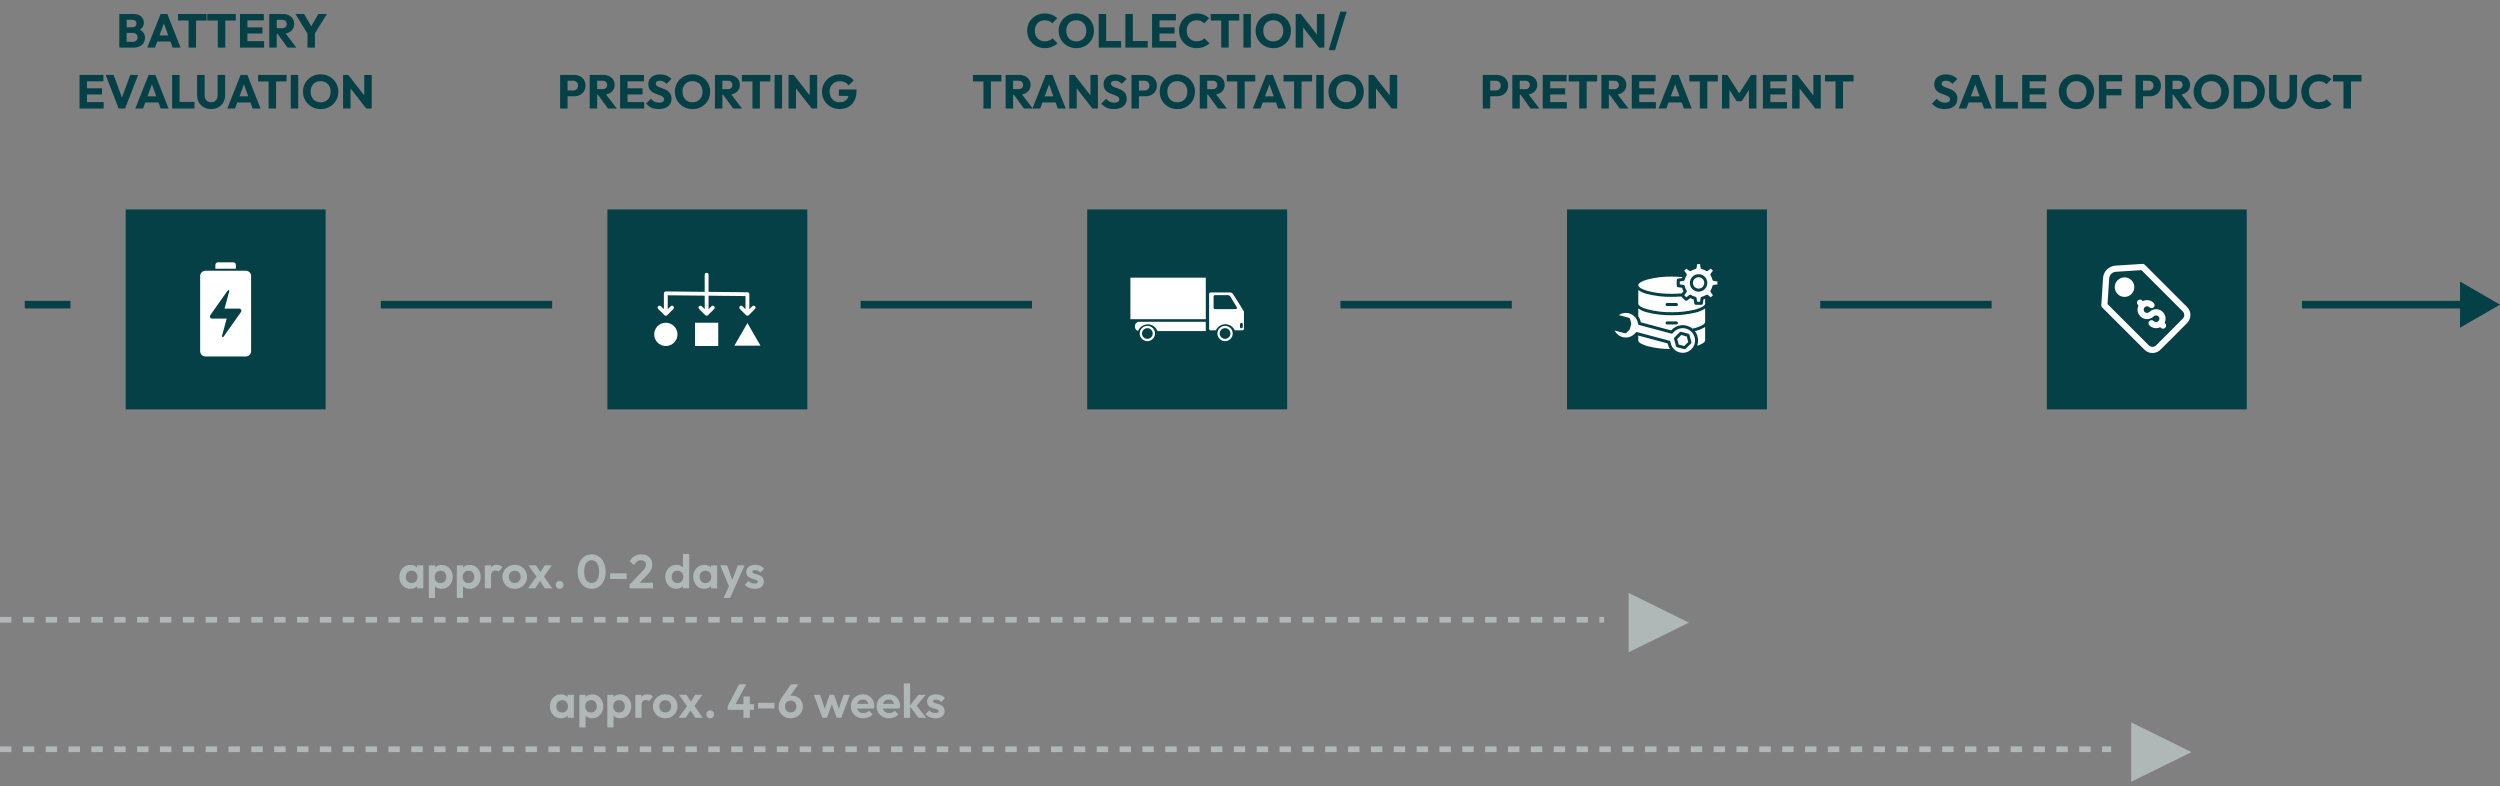
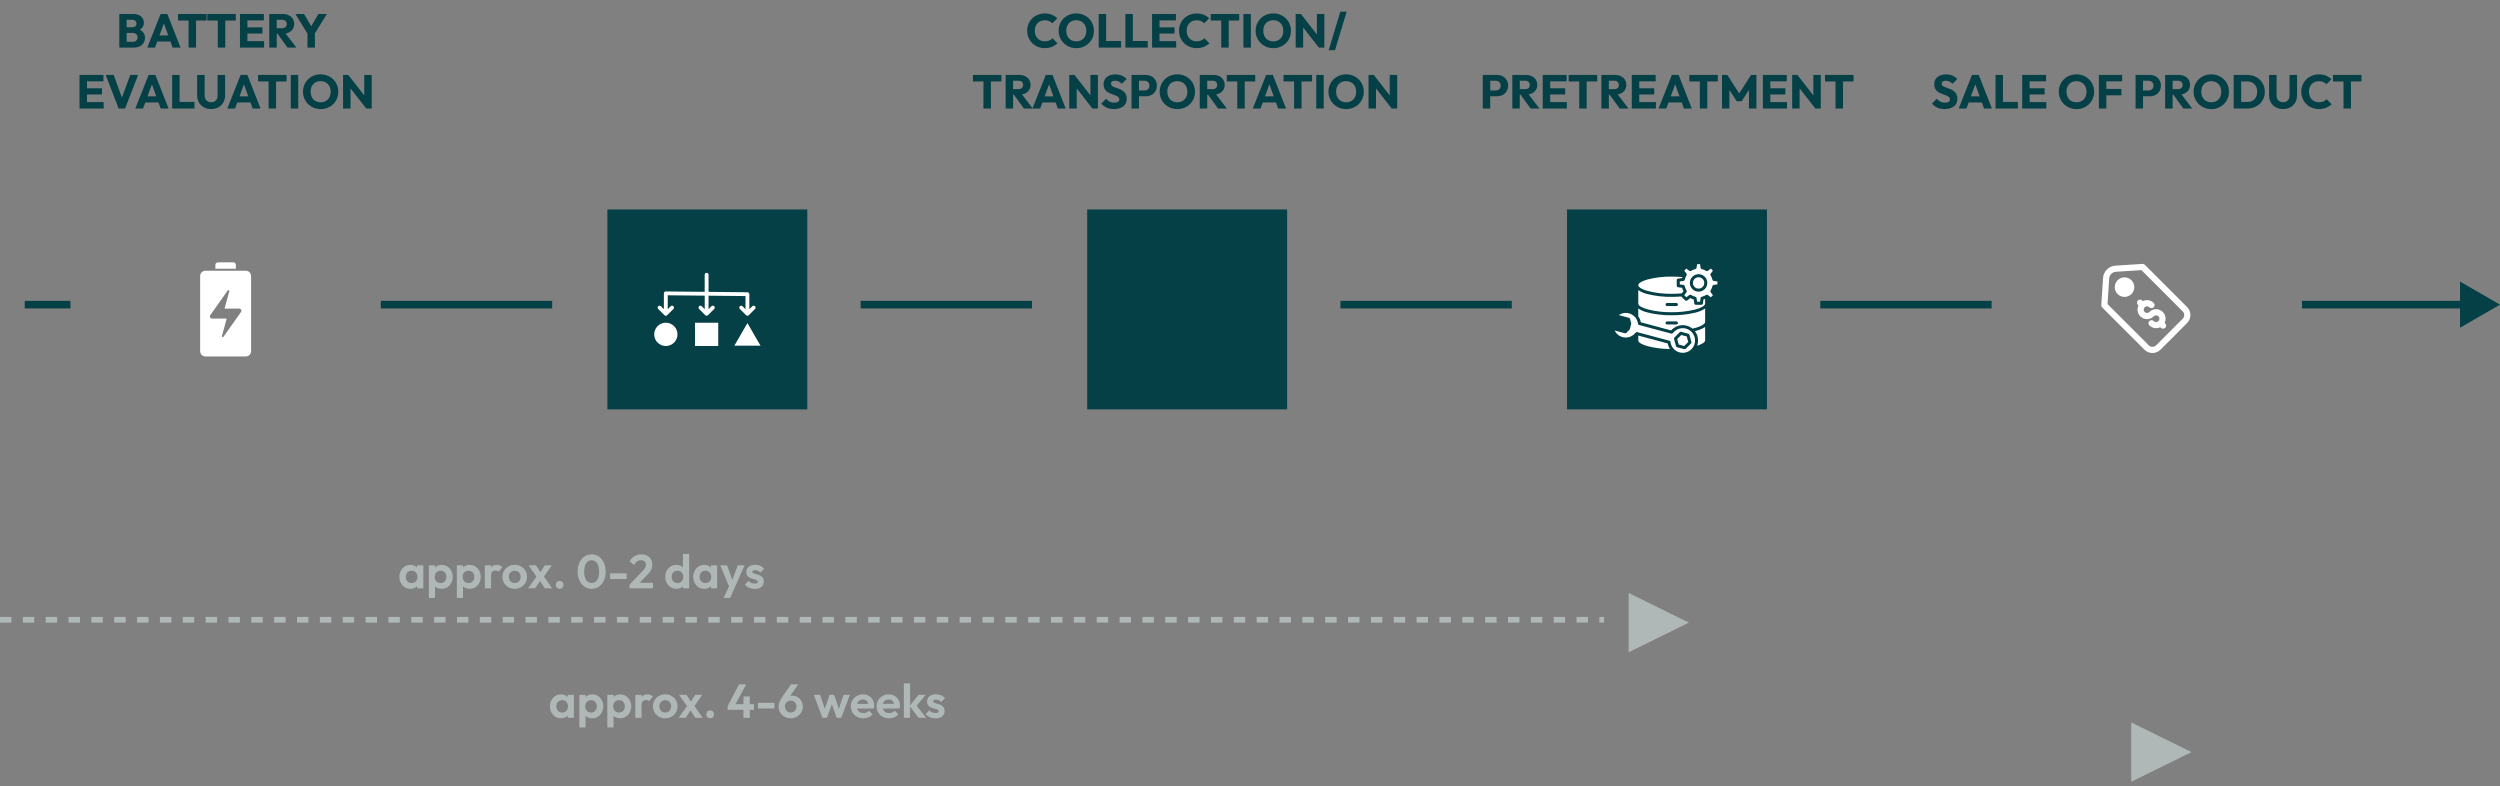
<svg xmlns="http://www.w3.org/2000/svg" width="1313" height="413" viewBox="0 0 1313 413" fill="none">
  <rect x="0" y="0" width="1313" height="413" fill="#808080" stroke="none" />
-   <rect x="66" y="110" width="105" height="105" fill="#064047" />
  <rect x="319" y="110" width="105" height="105" fill="#064047" />
  <rect x="571" y="110" width="105" height="105" fill="#064047" />
  <rect x="823" y="110" width="105" height="105" fill="#064047" />
-   <rect x="1075" y="110" width="105" height="105" fill="#064047" />
  <line y1="325.5" x2="842.474" y2="325.5" stroke="#B0B7B7" stroke-width="3" stroke-dasharray="6 6" />
  <path d="M887 327L855.363 342.588L855.363 311.412L887 327Z" fill="#B0B7B7" />
-   <line y1="393.5" x2="1108.76" y2="393.5" stroke="#B0B7B7" stroke-width="3" stroke-dasharray="6 6" />
  <path d="M1151 395L1119.32 410.588L1119.32 379.412L1151 395Z" fill="#B0B7B7" />
  <path d="M65.656 25V21.95H69.806C70.573 21.95 71.173 21.725 71.606 21.275C72.039 20.825 72.256 20.275 72.256 19.625C72.256 19.175 72.156 18.775 71.956 18.425C71.756 18.075 71.473 17.8 71.106 17.6C70.756 17.4 70.323 17.3 69.806 17.3H65.656V14.325H69.481C70.131 14.325 70.656 14.167 71.056 13.85C71.456 13.517 71.656 13.017 71.656 12.35C71.656 11.7 71.456 11.217 71.056 10.9C70.656 10.567 70.131 10.4 69.481 10.4H65.656V7.35H70.231C71.364 7.35 72.323 7.558 73.106 7.975C73.906 8.392 74.514 8.95 74.931 9.65C75.348 10.35 75.556 11.125 75.556 11.975C75.556 13.058 75.206 13.975 74.506 14.725C73.806 15.475 72.773 15.992 71.406 16.275L71.506 14.95C72.989 15.233 74.131 15.808 74.931 16.675C75.748 17.542 76.156 18.608 76.156 19.875C76.156 20.842 75.914 21.717 75.431 22.5C74.964 23.267 74.281 23.875 73.381 24.325C72.498 24.775 71.431 25 70.181 25H65.656ZM62.656 25V7.35H66.531V25H62.656ZM77.347 25L84.347 7.35H87.897L94.822 25H90.672L85.372 10.35H86.797L81.422 25H77.347ZM81.322 21.8V18.6H90.947V21.8H81.322ZM99.037 25V7.6H102.962V25H99.037ZM93.512 10.775V7.35H108.487V10.775H93.512ZM114.393 25V7.6H118.318V25H114.393ZM108.868 10.775V7.35H123.843V10.775H108.868ZM126.035 25V7.35H129.96V25H126.035ZM129.035 25V21.6H138.71V25H129.035ZM129.035 17.625V14.35H137.835V17.625H129.035ZM129.035 10.725V7.35H138.585V10.725H129.035ZM144.416 17.725V14.825H148.141C148.924 14.825 149.524 14.625 149.941 14.225C150.374 13.825 150.591 13.283 150.591 12.6C150.591 11.967 150.382 11.442 149.966 11.025C149.549 10.608 148.949 10.4 148.166 10.4H144.416V7.35H148.616C149.782 7.35 150.807 7.575 151.691 8.025C152.574 8.458 153.266 9.067 153.766 9.85C154.266 10.633 154.516 11.533 154.516 12.55C154.516 13.583 154.266 14.492 153.766 15.275C153.266 16.042 152.566 16.642 151.666 17.075C150.766 17.508 149.707 17.725 148.491 17.725H144.416ZM141.416 25V7.35H145.341V25H141.416ZM151.016 25L145.516 17.4L149.116 16.425L155.666 25H151.016ZM161.953 18.425L155.153 7.35H159.703L164.928 16.3H162.003L167.228 7.35H171.678L164.828 18.425H161.953ZM161.478 25V16.625H165.403V25H161.478ZM41.77 57V39.35H45.695V57H41.77ZM44.77 57V53.6H54.445V57H44.77ZM44.77 49.625V46.35H53.57V49.625H44.77ZM44.77 42.725V39.35H54.32V42.725H44.77ZM62.309 57L55.509 39.35H59.709L64.884 53.625H63.159L68.409 39.35H72.559L65.684 57H62.309ZM71.06 57L78.06 39.35H81.61L88.535 57H84.385L79.085 42.35H80.51L75.135 57H71.06ZM75.035 53.8V50.6H84.66V53.8H75.035ZM90.403 57V39.35H94.328V57H90.403ZM93.428 57V53.55H102.153V57H93.428ZM110.906 57.275C109.456 57.275 108.173 56.967 107.056 56.35C105.956 55.733 105.089 54.883 104.456 53.8C103.839 52.7 103.531 51.45 103.531 50.05V39.35H107.481V50.275C107.481 50.975 107.631 51.583 107.931 52.1C108.231 52.617 108.639 53.017 109.156 53.3C109.689 53.567 110.273 53.7 110.906 53.7C111.573 53.7 112.156 53.567 112.656 53.3C113.156 53.017 113.548 52.625 113.831 52.125C114.131 51.608 114.281 51 114.281 50.3V39.35H118.231V50.075C118.231 51.475 117.923 52.717 117.306 53.8C116.689 54.883 115.831 55.733 114.731 56.35C113.631 56.967 112.356 57.275 110.906 57.275ZM119.375 57L126.375 39.35H129.925L136.85 57H132.7L127.4 42.35H128.825L123.45 57H119.375ZM123.35 53.8V50.6H132.975V53.8H123.35ZM141.066 57V39.6H144.991V57H141.066ZM135.541 42.775V39.35H150.516V42.775H135.541ZM152.707 57V39.35H156.632V57H152.707ZM168.457 57.3C167.123 57.3 165.89 57.067 164.757 56.6C163.64 56.133 162.657 55.483 161.807 54.65C160.957 53.817 160.298 52.85 159.832 51.75C159.365 50.633 159.132 49.433 159.132 48.15C159.132 46.85 159.365 45.65 159.832 44.55C160.298 43.45 160.948 42.492 161.782 41.675C162.615 40.842 163.59 40.2 164.707 39.75C165.84 39.283 167.073 39.05 168.407 39.05C169.723 39.05 170.94 39.283 172.057 39.75C173.19 40.2 174.173 40.842 175.007 41.675C175.857 42.492 176.515 43.458 176.982 44.575C177.448 45.675 177.682 46.875 177.682 48.175C177.682 49.458 177.448 50.658 176.982 51.775C176.515 52.875 175.865 53.842 175.032 54.675C174.198 55.492 173.215 56.133 172.082 56.6C170.965 57.067 169.757 57.3 168.457 57.3ZM168.407 53.725C169.457 53.725 170.373 53.492 171.157 53.025C171.957 52.558 172.573 51.908 173.007 51.075C173.44 50.225 173.657 49.25 173.657 48.15C173.657 47.317 173.532 46.567 173.282 45.9C173.032 45.217 172.673 44.633 172.207 44.15C171.74 43.65 171.182 43.275 170.532 43.025C169.898 42.758 169.19 42.625 168.407 42.625C167.357 42.625 166.432 42.858 165.632 43.325C164.848 43.775 164.24 44.417 163.807 45.25C163.373 46.067 163.157 47.033 163.157 48.15C163.157 48.983 163.282 49.742 163.532 50.425C163.782 51.108 164.132 51.7 164.582 52.2C165.048 52.683 165.607 53.058 166.257 53.325C166.907 53.592 167.623 53.725 168.407 53.725ZM180.173 57V39.35H182.923L184.098 42.875V57H180.173ZM192.348 57L181.948 43.675L182.923 39.35L193.323 52.675L192.348 57ZM192.348 57L191.298 53.475V39.35H195.223V57H192.348Z" fill="#064047" />
  <path fill-rule="evenodd" clip-rule="evenodd" d="M114.462 137.781H122.535C123.276 137.781 123.878 138.384 123.878 139.125V141.155L113.117 141.153V139.123C113.117 138.384 113.723 137.781 114.462 137.781ZM120.424 152.943L117.934 162.062H125.609C126.052 162.062 126.431 162.293 126.636 162.686C126.838 163.079 126.81 163.522 126.552 163.884L117.395 176.849C117.264 177.035 117.025 177.097 116.821 177.002C116.616 176.907 116.513 176.68 116.573 176.461L119.063 167.342L111.388 167.34C110.945 167.34 110.566 167.109 110.361 166.715C110.158 166.322 110.187 165.879 110.444 165.517L119.601 152.554C119.733 152.369 119.971 152.307 120.176 152.402C120.381 152.5 120.483 152.726 120.424 152.943ZM105.121 144.973V184.432C105.121 185.969 106.374 187.222 107.911 187.222L129.088 187.22C130.624 187.22 131.878 185.967 131.878 184.43L131.875 144.973C131.875 143.436 130.622 142.182 129.085 142.182L107.909 142.185C106.374 142.185 105.121 143.436 105.121 144.973Z" fill="white" />
  <path d="M548.737 25.275C547.42 25.275 546.195 25.05 545.062 24.6C543.945 24.133 542.962 23.483 542.112 22.65C541.278 21.817 540.628 20.85 540.162 19.75C539.695 18.633 539.462 17.433 539.462 16.15C539.462 14.867 539.695 13.675 540.162 12.575C540.628 11.458 541.278 10.492 542.112 9.675C542.945 8.858 543.92 8.225 545.037 7.775C546.17 7.308 547.395 7.075 548.712 7.075C550.112 7.075 551.353 7.3 552.437 7.75C553.537 8.2 554.495 8.817 555.312 9.6L552.687 12.25C552.22 11.75 551.653 11.358 550.987 11.075C550.337 10.792 549.578 10.65 548.712 10.65C547.945 10.65 547.237 10.783 546.587 11.05C545.953 11.3 545.403 11.667 544.937 12.15C544.487 12.633 544.128 13.217 543.862 13.9C543.612 14.583 543.487 15.333 543.487 16.15C543.487 16.983 543.612 17.742 543.862 18.425C544.128 19.108 544.487 19.692 544.937 20.175C545.403 20.658 545.953 21.033 546.587 21.3C547.237 21.567 547.945 21.7 548.712 21.7C549.612 21.7 550.395 21.558 551.062 21.275C551.728 20.992 552.303 20.6 552.787 20.1L555.437 22.75C554.587 23.533 553.612 24.15 552.512 24.6C551.428 25.05 550.17 25.275 548.737 25.275ZM565.315 25.3C563.982 25.3 562.748 25.067 561.615 24.6C560.498 24.133 559.515 23.483 558.665 22.65C557.815 21.817 557.157 20.85 556.69 19.75C556.223 18.633 555.99 17.433 555.99 16.15C555.99 14.85 556.223 13.65 556.69 12.55C557.157 11.45 557.807 10.492 558.64 9.675C559.473 8.842 560.448 8.2 561.565 7.75C562.698 7.283 563.932 7.05 565.265 7.05C566.582 7.05 567.798 7.283 568.915 7.75C570.048 8.2 571.032 8.842 571.865 9.675C572.715 10.492 573.373 11.458 573.84 12.575C574.307 13.675 574.54 14.875 574.54 16.175C574.54 17.458 574.307 18.658 573.84 19.775C573.373 20.875 572.723 21.842 571.89 22.675C571.057 23.492 570.073 24.133 568.94 24.6C567.823 25.067 566.615 25.3 565.315 25.3ZM565.265 21.725C566.315 21.725 567.232 21.492 568.015 21.025C568.815 20.558 569.432 19.908 569.865 19.075C570.298 18.225 570.515 17.25 570.515 16.15C570.515 15.317 570.39 14.567 570.14 13.9C569.89 13.217 569.532 12.633 569.065 12.15C568.598 11.65 568.04 11.275 567.39 11.025C566.757 10.758 566.048 10.625 565.265 10.625C564.215 10.625 563.29 10.858 562.49 11.325C561.707 11.775 561.098 12.417 560.665 13.25C560.232 14.067 560.015 15.033 560.015 16.15C560.015 16.983 560.14 17.742 560.39 18.425C560.64 19.108 560.99 19.7 561.44 20.2C561.907 20.683 562.465 21.058 563.115 21.325C563.765 21.592 564.482 21.725 565.265 21.725ZM577.032 25V7.35H580.957V25H577.032ZM580.057 25V21.55H588.782V25H580.057ZM591.045 25V7.35H594.97V25H591.045ZM594.07 25V21.55H602.795V25H594.07ZM605.059 25V7.35H608.984V25H605.059ZM608.059 25V21.6H617.734V25H608.059ZM608.059 17.625V14.35H616.859V17.625H608.059ZM608.059 10.725V7.35H617.609V10.725H608.059ZM628.497 25.275C627.181 25.275 625.956 25.05 624.822 24.6C623.706 24.133 622.722 23.483 621.872 22.65C621.039 21.817 620.389 20.85 619.922 19.75C619.456 18.633 619.222 17.433 619.222 16.15C619.222 14.867 619.456 13.675 619.922 12.575C620.389 11.458 621.039 10.492 621.872 9.675C622.706 8.858 623.681 8.225 624.797 7.775C625.931 7.308 627.156 7.075 628.472 7.075C629.872 7.075 631.114 7.3 632.197 7.75C633.297 8.2 634.256 8.817 635.072 9.6L632.447 12.25C631.981 11.75 631.414 11.358 630.747 11.075C630.097 10.792 629.339 10.65 628.472 10.65C627.706 10.65 626.997 10.783 626.347 11.05C625.714 11.3 625.164 11.667 624.697 12.15C624.247 12.633 623.889 13.217 623.622 13.9C623.372 14.583 623.247 15.333 623.247 16.15C623.247 16.983 623.372 17.742 623.622 18.425C623.889 19.108 624.247 19.692 624.697 20.175C625.164 20.658 625.714 21.033 626.347 21.3C626.997 21.567 627.706 21.7 628.472 21.7C629.372 21.7 630.156 21.558 630.822 21.275C631.489 20.992 632.064 20.6 632.547 20.1L635.197 22.75C634.347 23.533 633.372 24.15 632.272 24.6C631.189 25.05 629.931 25.275 628.497 25.275ZM641.391 25V7.6H645.316V25H641.391ZM635.866 10.775V7.35H650.841V10.775H635.866ZM653.033 25V7.35H656.958V25H653.033ZM668.782 25.3C667.448 25.3 666.215 25.067 665.082 24.6C663.965 24.133 662.982 23.483 662.132 22.65C661.282 21.817 660.623 20.85 660.157 19.75C659.69 18.633 659.457 17.433 659.457 16.15C659.457 14.85 659.69 13.65 660.157 12.55C660.623 11.45 661.273 10.492 662.107 9.675C662.94 8.842 663.915 8.2 665.032 7.75C666.165 7.283 667.398 7.05 668.732 7.05C670.048 7.05 671.265 7.283 672.382 7.75C673.515 8.2 674.498 8.842 675.332 9.675C676.182 10.492 676.84 11.458 677.307 12.575C677.773 13.675 678.007 14.875 678.007 16.175C678.007 17.458 677.773 18.658 677.307 19.775C676.84 20.875 676.19 21.842 675.357 22.675C674.523 23.492 673.54 24.133 672.407 24.6C671.29 25.067 670.082 25.3 668.782 25.3ZM668.732 21.725C669.782 21.725 670.698 21.492 671.482 21.025C672.282 20.558 672.898 19.908 673.332 19.075C673.765 18.225 673.982 17.25 673.982 16.15C673.982 15.317 673.857 14.567 673.607 13.9C673.357 13.217 672.998 12.633 672.532 12.15C672.065 11.65 671.507 11.275 670.857 11.025C670.223 10.758 669.515 10.625 668.732 10.625C667.682 10.625 666.757 10.858 665.957 11.325C665.173 11.775 664.565 12.417 664.132 13.25C663.698 14.067 663.482 15.033 663.482 16.15C663.482 16.983 663.607 17.742 663.857 18.425C664.107 19.108 664.457 19.7 664.907 20.2C665.373 20.683 665.932 21.058 666.582 21.325C667.232 21.592 667.948 21.725 668.732 21.725ZM680.498 25V7.35H683.248L684.423 10.875V25H680.498ZM692.673 25L682.273 11.675L683.248 7.35L693.648 20.675L692.673 25ZM692.673 25L691.623 21.475V7.35H695.548V25H692.673ZM697.819 26.375L703.944 6.125H707.269L701.144 26.375H697.819ZM516.513 57V39.6H520.438V57H516.513ZM510.988 42.775V39.35H525.963V42.775H510.988ZM531.155 49.725V46.825H534.88C535.663 46.825 536.263 46.625 536.68 46.225C537.113 45.825 537.33 45.283 537.33 44.6C537.33 43.967 537.121 43.442 536.705 43.025C536.288 42.608 535.688 42.4 534.905 42.4H531.155V39.35H535.355C536.521 39.35 537.546 39.575 538.43 40.025C539.313 40.458 540.005 41.067 540.505 41.85C541.005 42.633 541.255 43.533 541.255 44.55C541.255 45.583 541.005 46.492 540.505 47.275C540.005 48.042 539.305 48.642 538.405 49.075C537.505 49.508 536.446 49.725 535.23 49.725H531.155ZM528.155 57V39.35H532.08V57H528.155ZM537.755 57L532.255 49.4L535.855 48.425L542.405 57H537.755ZM542.235 57L549.235 39.35H552.785L559.71 57H555.56L550.26 42.35H551.685L546.31 57H542.235ZM546.21 53.8V50.6H555.835V53.8H546.21ZM561.577 57V39.35H564.327L565.502 42.875V57H561.577ZM573.752 57L563.352 43.675L564.327 39.35L574.727 52.675L573.752 57ZM573.752 57L572.702 53.475V39.35H576.627V57H573.752ZM584.993 57.275C583.543 57.275 582.293 57.042 581.243 56.575C580.209 56.092 579.259 55.367 578.393 54.4L580.943 51.875C581.509 52.525 582.134 53.033 582.818 53.4C583.518 53.75 584.326 53.925 585.243 53.925C586.076 53.925 586.718 53.775 587.168 53.475C587.634 53.175 587.868 52.758 587.868 52.225C587.868 51.742 587.718 51.35 587.418 51.05C587.118 50.75 586.718 50.492 586.218 50.275C585.734 50.058 585.193 49.85 584.593 49.65C584.009 49.45 583.426 49.225 582.843 48.975C582.259 48.708 581.718 48.383 581.218 48C580.734 47.6 580.343 47.108 580.043 46.525C579.743 45.925 579.593 45.175 579.593 44.275C579.593 43.192 579.851 42.258 580.368 41.475C580.901 40.692 581.634 40.1 582.568 39.7C583.501 39.283 584.576 39.075 585.793 39.075C587.026 39.075 588.151 39.292 589.168 39.725C590.201 40.158 591.051 40.75 591.718 41.5L589.168 44.025C588.634 43.475 588.093 43.067 587.543 42.8C587.009 42.533 586.401 42.4 585.718 42.4C585.034 42.4 584.493 42.533 584.093 42.8C583.693 43.05 583.493 43.417 583.493 43.9C583.493 44.35 583.643 44.717 583.943 45C584.243 45.267 584.634 45.5 585.118 45.7C585.618 45.9 586.159 46.1 586.743 46.3C587.343 46.5 587.934 46.733 588.518 47C589.101 47.267 589.634 47.608 590.118 48.025C590.618 48.425 591.018 48.942 591.318 49.575C591.618 50.192 591.768 50.958 591.768 51.875C591.768 53.558 591.168 54.883 589.968 55.85C588.768 56.8 587.109 57.275 584.993 57.275ZM597.268 50.575V47.525H601.068C601.551 47.525 601.993 47.425 602.393 47.225C602.793 47.025 603.11 46.733 603.343 46.35C603.576 45.967 603.693 45.5 603.693 44.95C603.693 44.417 603.576 43.958 603.343 43.575C603.11 43.192 602.793 42.9 602.393 42.7C601.993 42.5 601.551 42.4 601.068 42.4H597.268V39.35H601.643C602.76 39.35 603.768 39.575 604.668 40.025C605.568 40.475 606.276 41.125 606.793 41.975C607.326 42.808 607.593 43.8 607.593 44.95C607.593 46.1 607.326 47.1 606.793 47.95C606.276 48.783 605.568 49.433 604.668 49.9C603.768 50.35 602.76 50.575 601.643 50.575H597.268ZM594.268 57V39.35H598.193V57H594.268ZM618.391 57.3C617.058 57.3 615.824 57.067 614.691 56.6C613.574 56.133 612.591 55.483 611.741 54.65C610.891 53.817 610.233 52.85 609.766 51.75C609.299 50.633 609.066 49.433 609.066 48.15C609.066 46.85 609.299 45.65 609.766 44.55C610.233 43.45 610.883 42.492 611.716 41.675C612.549 40.842 613.524 40.2 614.641 39.75C615.774 39.283 617.008 39.05 618.341 39.05C619.658 39.05 620.874 39.283 621.991 39.75C623.124 40.2 624.108 40.842 624.941 41.675C625.791 42.492 626.449 43.458 626.916 44.575C627.383 45.675 627.616 46.875 627.616 48.175C627.616 49.458 627.383 50.658 626.916 51.775C626.449 52.875 625.799 53.842 624.966 54.675C624.133 55.492 623.149 56.133 622.016 56.6C620.899 57.067 619.691 57.3 618.391 57.3ZM618.341 53.725C619.391 53.725 620.308 53.492 621.091 53.025C621.891 52.558 622.508 51.908 622.941 51.075C623.374 50.225 623.591 49.25 623.591 48.15C623.591 47.317 623.466 46.567 623.216 45.9C622.966 45.217 622.608 44.633 622.141 44.15C621.674 43.65 621.116 43.275 620.466 43.025C619.833 42.758 619.124 42.625 618.341 42.625C617.291 42.625 616.366 42.858 615.566 43.325C614.783 43.775 614.174 44.417 613.741 45.25C613.308 46.067 613.091 47.033 613.091 48.15C613.091 48.983 613.216 49.742 613.466 50.425C613.716 51.108 614.066 51.7 614.516 52.2C614.983 52.683 615.541 53.058 616.191 53.325C616.841 53.592 617.558 53.725 618.341 53.725ZM633.108 49.725V46.825H636.833C637.616 46.825 638.216 46.625 638.633 46.225C639.066 45.825 639.283 45.283 639.283 44.6C639.283 43.967 639.074 43.442 638.658 43.025C638.241 42.608 637.641 42.4 636.858 42.4H633.108V39.35H637.308C638.474 39.35 639.499 39.575 640.383 40.025C641.266 40.458 641.958 41.067 642.458 41.85C642.958 42.633 643.208 43.533 643.208 44.55C643.208 45.583 642.958 46.492 642.458 47.275C641.958 48.042 641.258 48.642 640.358 49.075C639.458 49.508 638.399 49.725 637.183 49.725H633.108ZM630.108 57V39.35H634.033V57H630.108ZM639.708 57L634.208 49.4L637.808 48.425L644.358 57H639.708ZM649.814 57V39.6H653.739V57H649.814ZM644.289 42.775V39.35H659.264V42.775H644.289ZM657.958 57L664.958 39.35H668.508L675.433 57H671.283L665.983 42.35H667.408L662.033 57H657.958ZM661.933 53.8V50.6H671.558V53.8H661.933ZM679.648 57V39.6H683.573V57H679.648ZM674.123 42.775V39.35H689.098V42.775H674.123ZM691.289 57V39.35H695.214V57H691.289ZM707.039 57.3C705.705 57.3 704.472 57.067 703.339 56.6C702.222 56.133 701.239 55.483 700.389 54.65C699.539 53.817 698.88 52.85 698.414 51.75C697.947 50.633 697.714 49.433 697.714 48.15C697.714 46.85 697.947 45.65 698.414 44.55C698.88 43.45 699.53 42.492 700.364 41.675C701.197 40.842 702.172 40.2 703.289 39.75C704.422 39.283 705.655 39.05 706.989 39.05C708.305 39.05 709.522 39.283 710.639 39.75C711.772 40.2 712.755 40.842 713.589 41.675C714.439 42.492 715.097 43.458 715.564 44.575C716.03 45.675 716.264 46.875 716.264 48.175C716.264 49.458 716.03 50.658 715.564 51.775C715.097 52.875 714.447 53.842 713.614 54.675C712.78 55.492 711.797 56.133 710.664 56.6C709.547 57.067 708.339 57.3 707.039 57.3ZM706.989 53.725C708.039 53.725 708.955 53.492 709.739 53.025C710.539 52.558 711.155 51.908 711.589 51.075C712.022 50.225 712.239 49.25 712.239 48.15C712.239 47.317 712.114 46.567 711.864 45.9C711.614 45.217 711.255 44.633 710.789 44.15C710.322 43.65 709.764 43.275 709.114 43.025C708.48 42.758 707.772 42.625 706.989 42.625C705.939 42.625 705.014 42.858 704.214 43.325C703.43 43.775 702.822 44.417 702.389 45.25C701.955 46.067 701.739 47.033 701.739 48.15C701.739 48.983 701.864 49.742 702.114 50.425C702.364 51.108 702.714 51.7 703.164 52.2C703.63 52.683 704.189 53.058 704.839 53.325C705.489 53.592 706.205 53.725 706.989 53.725ZM718.755 57V39.35H721.505L722.68 42.875V57H718.755ZM730.93 57L720.53 43.675L721.505 39.35L731.905 52.675L730.93 57ZM730.93 57L729.88 53.475V39.35H733.805V57H730.93Z" fill="#064047" />
  <path d="M781.738 50.575V47.525H785.538C786.021 47.525 786.463 47.425 786.863 47.225C787.263 47.025 787.58 46.733 787.813 46.35C788.046 45.967 788.163 45.5 788.163 44.95C788.163 44.417 788.046 43.958 787.813 43.575C787.58 43.192 787.263 42.9 786.863 42.7C786.463 42.5 786.021 42.4 785.538 42.4H781.738V39.35H786.113C787.23 39.35 788.238 39.575 789.138 40.025C790.038 40.475 790.746 41.125 791.263 41.975C791.796 42.808 792.063 43.8 792.063 44.95C792.063 46.1 791.796 47.1 791.263 47.95C790.746 48.783 790.038 49.433 789.138 49.9C788.238 50.35 787.23 50.575 786.113 50.575H781.738ZM778.738 57V39.35H782.663V57H778.738ZM797.265 49.725V46.825H800.99C801.774 46.825 802.374 46.625 802.79 46.225C803.224 45.825 803.44 45.283 803.44 44.6C803.44 43.967 803.232 43.442 802.815 43.025C802.399 42.608 801.799 42.4 801.015 42.4H797.265V39.35H801.465C802.632 39.35 803.657 39.575 804.54 40.025C805.424 40.458 806.115 41.067 806.615 41.85C807.115 42.633 807.365 43.533 807.365 44.55C807.365 45.583 807.115 46.492 806.615 47.275C806.115 48.042 805.415 48.642 804.515 49.075C803.615 49.508 802.557 49.725 801.34 49.725H797.265ZM794.265 57V39.35H798.19V57H794.265ZM803.865 57L798.365 49.4L801.965 48.425L808.515 57H803.865ZM810.232 57V39.35H814.157V57H810.232ZM813.232 57V53.6H822.907V57H813.232ZM813.232 49.625V46.35H822.032V49.625H813.232ZM813.232 42.725V39.35H822.782V42.725H813.232ZM829.401 57V39.6H833.326V57H829.401ZM823.876 42.775V39.35H838.851V42.775H823.876ZM844.043 49.725V46.825H847.768C848.551 46.825 849.151 46.625 849.568 46.225C850.001 45.825 850.218 45.283 850.218 44.6C850.218 43.967 850.009 43.442 849.593 43.025C849.176 42.608 848.576 42.4 847.793 42.4H844.043V39.35H848.243C849.409 39.35 850.434 39.575 851.318 40.025C852.201 40.458 852.893 41.067 853.393 41.85C853.893 42.633 854.143 43.533 854.143 44.55C854.143 45.583 853.893 46.492 853.393 47.275C852.893 48.042 852.193 48.642 851.293 49.075C850.393 49.508 849.334 49.725 848.118 49.725H844.043ZM841.043 57V39.35H844.968V57H841.043ZM850.643 57L845.143 49.4L848.743 48.425L855.293 57H850.643ZM857.01 57V39.35H860.935V57H857.01ZM860.01 57V53.6H869.685V57H860.01ZM860.01 49.625V46.35H868.81V49.625H860.01ZM860.01 42.725V39.35H869.56V42.725H860.01ZM871.065 57L878.065 39.35H881.615L888.54 57H884.39L879.09 42.35H880.515L875.14 57H871.065ZM875.04 53.8V50.6H884.665V53.8H875.04ZM892.755 57V39.6H896.68V57H892.755ZM887.23 42.775V39.35H902.205V42.775H887.23ZM904.397 57V39.35H907.197L914.147 50.175H912.722L919.647 39.35H922.472V57H918.547V45.975L919.247 46.15L914.722 53.2H912.122L907.622 46.15L908.297 45.975V57H904.397ZM925.857 57V39.35H929.782V57H925.857ZM928.857 57V53.6H938.532V57H928.857ZM928.857 49.625V46.35H937.657V49.625H928.857ZM928.857 42.725V39.35H938.407V42.725H928.857ZM941.238 57V39.35H943.988L945.163 42.875V57H941.238ZM953.413 57L943.013 43.675L943.988 39.35L954.388 52.675L953.413 57ZM953.413 57L952.363 53.475V39.35H956.288V57H953.413ZM964.02 57V39.6H967.945V57H964.02ZM958.495 42.775V39.35H973.47V42.775H958.495Z" fill="#064047" />
  <path d="M1021.26 57.275C1019.81 57.275 1018.56 57.042 1017.51 56.575C1016.47 56.092 1015.52 55.367 1014.66 54.4L1017.21 51.875C1017.77 52.525 1018.4 53.033 1019.08 53.4C1019.78 53.75 1020.59 53.925 1021.51 53.925C1022.34 53.925 1022.98 53.775 1023.43 53.475C1023.9 53.175 1024.13 52.758 1024.13 52.225C1024.13 51.742 1023.98 51.35 1023.68 51.05C1023.38 50.75 1022.98 50.492 1022.48 50.275C1022 50.058 1021.46 49.85 1020.86 49.65C1020.27 49.45 1019.69 49.225 1019.11 48.975C1018.52 48.708 1017.98 48.383 1017.48 48C1017 47.6 1016.61 47.108 1016.31 46.525C1016.01 45.925 1015.86 45.175 1015.86 44.275C1015.86 43.192 1016.11 42.258 1016.63 41.475C1017.16 40.692 1017.9 40.1 1018.83 39.7C1019.76 39.283 1020.84 39.075 1022.06 39.075C1023.29 39.075 1024.41 39.292 1025.43 39.725C1026.46 40.158 1027.31 40.75 1027.98 41.5L1025.43 44.025C1024.9 43.475 1024.36 43.067 1023.81 42.8C1023.27 42.533 1022.66 42.4 1021.98 42.4C1021.3 42.4 1020.76 42.533 1020.36 42.8C1019.96 43.05 1019.76 43.417 1019.76 43.9C1019.76 44.35 1019.91 44.717 1020.21 45C1020.51 45.267 1020.9 45.5 1021.38 45.7C1021.88 45.9 1022.42 46.1 1023.01 46.3C1023.61 46.5 1024.2 46.733 1024.78 47C1025.36 47.267 1025.9 47.608 1026.38 48.025C1026.88 48.425 1027.28 48.942 1027.58 49.575C1027.88 50.192 1028.03 50.958 1028.03 51.875C1028.03 53.558 1027.43 54.883 1026.23 55.85C1025.03 56.8 1023.37 57.275 1021.26 57.275ZM1028.69 57L1035.69 39.35H1039.24L1046.17 57H1042.02L1036.72 42.35H1038.14L1032.77 57H1028.69ZM1032.67 53.8V50.6H1042.29V53.8H1032.67ZM1048.04 57V39.35H1051.96V57H1048.04ZM1051.06 57V53.55H1059.79V57H1051.06ZM1062.05 57V39.35H1065.97V57H1062.05ZM1065.05 57V53.6H1074.72V57H1065.05ZM1065.05 49.625V46.35H1073.85V49.625H1065.05ZM1065.05 42.725V39.35H1074.6V42.725H1065.05ZM1090.62 57.3C1089.28 57.3 1088.05 57.067 1086.92 56.6C1085.8 56.133 1084.82 55.483 1083.97 54.65C1083.12 53.817 1082.46 52.85 1081.99 51.75C1081.52 50.633 1081.29 49.433 1081.29 48.15C1081.29 46.85 1081.52 45.65 1081.99 44.55C1082.46 43.45 1083.11 42.492 1083.94 41.675C1084.77 40.842 1085.75 40.2 1086.87 39.75C1088 39.283 1089.23 39.05 1090.57 39.05C1091.88 39.05 1093.1 39.283 1094.22 39.75C1095.35 40.2 1096.33 40.842 1097.17 41.675C1098.02 42.492 1098.67 43.458 1099.14 44.575C1099.61 45.675 1099.84 46.875 1099.84 48.175C1099.84 49.458 1099.61 50.658 1099.14 51.775C1098.67 52.875 1098.02 53.842 1097.19 54.675C1096.36 55.492 1095.37 56.133 1094.24 56.6C1093.12 57.067 1091.92 57.3 1090.62 57.3ZM1090.57 53.725C1091.62 53.725 1092.53 53.492 1093.32 53.025C1094.12 52.558 1094.73 51.908 1095.17 51.075C1095.6 50.225 1095.82 49.25 1095.82 48.15C1095.82 47.317 1095.69 46.567 1095.44 45.9C1095.19 45.217 1094.83 44.633 1094.37 44.15C1093.9 43.65 1093.34 43.275 1092.69 43.025C1092.06 42.758 1091.35 42.625 1090.57 42.625C1089.52 42.625 1088.59 42.858 1087.79 43.325C1087.01 43.775 1086.4 44.417 1085.97 45.25C1085.53 46.067 1085.32 47.033 1085.32 48.15C1085.32 48.983 1085.44 49.742 1085.69 50.425C1085.94 51.108 1086.29 51.7 1086.74 52.2C1087.21 52.683 1087.77 53.058 1088.42 53.325C1089.07 53.592 1089.78 53.725 1090.57 53.725ZM1102.33 57V39.35H1106.26V57H1102.33ZM1105.33 50.075V46.7H1114.16V50.075H1105.33ZM1105.33 42.725V39.35H1114.56V42.725H1105.33ZM1124.6 50.575V47.525H1128.4C1128.88 47.525 1129.32 47.425 1129.72 47.225C1130.12 47.025 1130.44 46.733 1130.67 46.35C1130.9 45.967 1131.02 45.5 1131.02 44.95C1131.02 44.417 1130.9 43.958 1130.67 43.575C1130.44 43.192 1130.12 42.9 1129.72 42.7C1129.32 42.5 1128.88 42.4 1128.4 42.4H1124.6V39.35H1128.97C1130.09 39.35 1131.1 39.575 1132 40.025C1132.9 40.475 1133.6 41.125 1134.12 41.975C1134.65 42.808 1134.92 43.8 1134.92 44.95C1134.92 46.1 1134.65 47.1 1134.12 47.95C1133.6 48.783 1132.9 49.433 1132 49.9C1131.1 50.35 1130.09 50.575 1128.97 50.575H1124.6ZM1121.6 57V39.35H1125.52V57H1121.6ZM1140.12 49.725V46.825H1143.85C1144.63 46.825 1145.23 46.625 1145.65 46.225C1146.08 45.825 1146.3 45.283 1146.3 44.6C1146.3 43.967 1146.09 43.442 1145.67 43.025C1145.26 42.608 1144.66 42.4 1143.87 42.4H1140.12V39.35H1144.32C1145.49 39.35 1146.51 39.575 1147.4 40.025C1148.28 40.458 1148.97 41.067 1149.47 41.85C1149.97 42.633 1150.22 43.533 1150.22 44.55C1150.22 45.583 1149.97 46.492 1149.47 47.275C1148.97 48.042 1148.27 48.642 1147.37 49.075C1146.47 49.508 1145.41 49.725 1144.2 49.725H1140.12ZM1137.12 57V39.35H1141.05V57H1137.12ZM1146.72 57L1141.22 49.4L1144.82 48.425L1151.37 57H1146.72ZM1161.42 57.3C1160.08 57.3 1158.85 57.067 1157.72 56.6C1156.6 56.133 1155.62 55.483 1154.77 54.65C1153.92 53.817 1153.26 52.85 1152.79 51.75C1152.32 50.633 1152.09 49.433 1152.09 48.15C1152.09 46.85 1152.32 45.65 1152.79 44.55C1153.26 43.45 1153.91 42.492 1154.74 41.675C1155.57 40.842 1156.55 40.2 1157.67 39.75C1158.8 39.283 1160.03 39.05 1161.37 39.05C1162.68 39.05 1163.9 39.283 1165.02 39.75C1166.15 40.2 1167.13 40.842 1167.97 41.675C1168.82 42.492 1169.47 43.458 1169.94 44.575C1170.41 45.675 1170.64 46.875 1170.64 48.175C1170.64 49.458 1170.41 50.658 1169.94 51.775C1169.47 52.875 1168.82 53.842 1167.99 54.675C1167.16 55.492 1166.17 56.133 1165.04 56.6C1163.92 57.067 1162.72 57.3 1161.42 57.3ZM1161.37 53.725C1162.42 53.725 1163.33 53.492 1164.12 53.025C1164.92 52.558 1165.53 51.908 1165.97 51.075C1166.4 50.225 1166.62 49.25 1166.62 48.15C1166.62 47.317 1166.49 46.567 1166.24 45.9C1165.99 45.217 1165.63 44.633 1165.17 44.15C1164.7 43.65 1164.14 43.275 1163.49 43.025C1162.86 42.758 1162.15 42.625 1161.37 42.625C1160.32 42.625 1159.39 42.858 1158.59 43.325C1157.81 43.775 1157.2 44.417 1156.77 45.25C1156.33 46.067 1156.12 47.033 1156.12 48.15C1156.12 48.983 1156.24 49.742 1156.49 50.425C1156.74 51.108 1157.09 51.7 1157.54 52.2C1158.01 52.683 1158.57 53.058 1159.22 53.325C1159.87 53.592 1160.58 53.725 1161.37 53.725ZM1175.78 57V53.55H1180.16C1181.22 53.55 1182.16 53.342 1182.96 52.925C1183.76 52.492 1184.37 51.867 1184.81 51.05C1185.24 50.233 1185.46 49.267 1185.46 48.15C1185.46 47.033 1185.23 46.075 1184.78 45.275C1184.35 44.475 1183.73 43.858 1182.93 43.425C1182.15 42.992 1181.22 42.775 1180.16 42.775H1175.66V39.35H1180.21C1181.54 39.35 1182.77 39.567 1183.88 40C1185.02 40.417 1186 41.025 1186.83 41.825C1187.68 42.608 1188.33 43.542 1188.78 44.625C1189.25 45.692 1189.48 46.875 1189.48 48.175C1189.48 49.458 1189.25 50.642 1188.78 51.725C1188.33 52.808 1187.69 53.742 1186.86 54.525C1186.02 55.308 1185.04 55.917 1183.91 56.35C1182.79 56.783 1181.57 57 1180.26 57H1175.78ZM1173.13 57V39.35H1177.06V57H1173.13ZM1199.08 57.275C1197.63 57.275 1196.35 56.967 1195.23 56.35C1194.13 55.733 1193.26 54.883 1192.63 53.8C1192.01 52.7 1191.71 51.45 1191.71 50.05V39.35H1195.66V50.275C1195.66 50.975 1195.81 51.583 1196.11 52.1C1196.41 52.617 1196.81 53.017 1197.33 53.3C1197.86 53.567 1198.45 53.7 1199.08 53.7C1199.75 53.7 1200.33 53.567 1200.83 53.3C1201.33 53.017 1201.72 52.625 1202.01 52.125C1202.31 51.608 1202.46 51 1202.46 50.3V39.35H1206.41V50.075C1206.41 51.475 1206.1 52.717 1205.48 53.8C1204.86 54.883 1204.01 55.733 1202.91 56.35C1201.81 56.967 1200.53 57.275 1199.08 57.275ZM1217.91 57.275C1216.59 57.275 1215.37 57.05 1214.23 56.6C1213.12 56.133 1212.13 55.483 1211.28 54.65C1210.45 53.817 1209.8 52.85 1209.33 51.75C1208.87 50.633 1208.63 49.433 1208.63 48.15C1208.63 46.867 1208.87 45.675 1209.33 44.575C1209.8 43.458 1210.45 42.492 1211.28 41.675C1212.12 40.858 1213.09 40.225 1214.21 39.775C1215.34 39.308 1216.57 39.075 1217.88 39.075C1219.28 39.075 1220.53 39.3 1221.61 39.75C1222.71 40.2 1223.67 40.817 1224.48 41.6L1221.86 44.25C1221.39 43.75 1220.83 43.358 1220.16 43.075C1219.51 42.792 1218.75 42.65 1217.88 42.65C1217.12 42.65 1216.41 42.783 1215.76 43.05C1215.13 43.3 1214.58 43.667 1214.11 44.15C1213.66 44.633 1213.3 45.217 1213.03 45.9C1212.78 46.583 1212.66 47.333 1212.66 48.15C1212.66 48.983 1212.78 49.742 1213.03 50.425C1213.3 51.108 1213.66 51.692 1214.11 52.175C1214.58 52.658 1215.13 53.033 1215.76 53.3C1216.41 53.567 1217.12 53.7 1217.88 53.7C1218.78 53.7 1219.57 53.558 1220.23 53.275C1220.9 52.992 1221.48 52.6 1221.96 52.1L1224.61 54.75C1223.76 55.533 1222.78 56.15 1221.68 56.6C1220.6 57.05 1219.34 57.275 1217.91 57.275ZM1230.8 57V39.6H1234.73V57H1230.8ZM1225.28 42.775V39.35H1240.25V42.775H1225.28Z" fill="#064047" />
-   <path d="M297.172 50.575V47.525H300.972C301.455 47.525 301.897 47.425 302.297 47.225C302.697 47.025 303.013 46.733 303.247 46.35C303.48 45.967 303.597 45.5 303.597 44.95C303.597 44.417 303.48 43.958 303.247 43.575C303.013 43.192 302.697 42.9 302.297 42.7C301.897 42.5 301.455 42.4 300.972 42.4H297.172V39.35H301.547C302.663 39.35 303.672 39.575 304.572 40.025C305.472 40.475 306.18 41.125 306.697 41.975C307.23 42.808 307.497 43.8 307.497 44.95C307.497 46.1 307.23 47.1 306.697 47.95C306.18 48.783 305.472 49.433 304.572 49.9C303.672 50.35 302.663 50.575 301.547 50.575H297.172ZM294.172 57V39.35H298.097V57H294.172ZM312.699 49.725V46.825H316.424C317.207 46.825 317.807 46.625 318.224 46.225C318.657 45.825 318.874 45.283 318.874 44.6C318.874 43.967 318.666 43.442 318.249 43.025C317.832 42.608 317.232 42.4 316.449 42.4H312.699V39.35H316.899C318.066 39.35 319.091 39.575 319.974 40.025C320.857 40.458 321.549 41.067 322.049 41.85C322.549 42.633 322.799 43.533 322.799 44.55C322.799 45.583 322.549 46.492 322.049 47.275C321.549 48.042 320.849 48.642 319.949 49.075C319.049 49.508 317.991 49.725 316.774 49.725H312.699ZM309.699 57V39.35H313.624V57H309.699ZM319.299 57L313.799 49.4L317.399 48.425L323.949 57H319.299ZM325.666 57V39.35H329.591V57H325.666ZM328.666 57V53.6H338.341V57H328.666ZM328.666 49.625V46.35H337.466V49.625H328.666ZM328.666 42.725V39.35H338.216V42.725H328.666ZM345.907 57.275C344.457 57.275 343.207 57.042 342.157 56.575C341.124 56.092 340.174 55.367 339.307 54.4L341.857 51.875C342.424 52.525 343.049 53.033 343.732 53.4C344.432 53.75 345.241 53.925 346.157 53.925C346.991 53.925 347.632 53.775 348.082 53.475C348.549 53.175 348.782 52.758 348.782 52.225C348.782 51.742 348.632 51.35 348.332 51.05C348.032 50.75 347.632 50.492 347.132 50.275C346.649 50.058 346.107 49.85 345.507 49.65C344.924 49.45 344.341 49.225 343.757 48.975C343.174 48.708 342.632 48.383 342.132 48C341.649 47.6 341.257 47.108 340.957 46.525C340.657 45.925 340.507 45.175 340.507 44.275C340.507 43.192 340.766 42.258 341.282 41.475C341.816 40.692 342.549 40.1 343.482 39.7C344.416 39.283 345.491 39.075 346.707 39.075C347.941 39.075 349.066 39.292 350.082 39.725C351.116 40.158 351.966 40.75 352.632 41.5L350.082 44.025C349.549 43.475 349.007 43.067 348.457 42.8C347.924 42.533 347.316 42.4 346.632 42.4C345.949 42.4 345.407 42.533 345.007 42.8C344.607 43.05 344.407 43.417 344.407 43.9C344.407 44.35 344.557 44.717 344.857 45C345.157 45.267 345.549 45.5 346.032 45.7C346.532 45.9 347.074 46.1 347.657 46.3C348.257 46.5 348.849 46.733 349.432 47C350.016 47.267 350.549 47.608 351.032 48.025C351.532 48.425 351.932 48.942 352.232 49.575C352.532 50.192 352.682 50.958 352.682 51.875C352.682 53.558 352.082 54.883 350.882 55.85C349.682 56.8 348.024 57.275 345.907 57.275ZM363.754 57.3C362.421 57.3 361.187 57.067 360.054 56.6C358.937 56.133 357.954 55.483 357.104 54.65C356.254 53.817 355.596 52.85 355.129 51.75C354.662 50.633 354.429 49.433 354.429 48.15C354.429 46.85 354.662 45.65 355.129 44.55C355.596 43.45 356.246 42.492 357.079 41.675C357.912 40.842 358.887 40.2 360.004 39.75C361.137 39.283 362.371 39.05 363.704 39.05C365.021 39.05 366.237 39.283 367.354 39.75C368.487 40.2 369.471 40.842 370.304 41.675C371.154 42.492 371.812 43.458 372.279 44.575C372.746 45.675 372.979 46.875 372.979 48.175C372.979 49.458 372.746 50.658 372.279 51.775C371.812 52.875 371.162 53.842 370.329 54.675C369.496 55.492 368.512 56.133 367.379 56.6C366.262 57.067 365.054 57.3 363.754 57.3ZM363.704 53.725C364.754 53.725 365.671 53.492 366.454 53.025C367.254 52.558 367.871 51.908 368.304 51.075C368.737 50.225 368.954 49.25 368.954 48.15C368.954 47.317 368.829 46.567 368.579 45.9C368.329 45.217 367.971 44.633 367.504 44.15C367.037 43.65 366.479 43.275 365.829 43.025C365.196 42.758 364.487 42.625 363.704 42.625C362.654 42.625 361.729 42.858 360.929 43.325C360.146 43.775 359.537 44.417 359.104 45.25C358.671 46.067 358.454 47.033 358.454 48.15C358.454 48.983 358.579 49.742 358.829 50.425C359.079 51.108 359.429 51.7 359.879 52.2C360.346 52.683 360.904 53.058 361.554 53.325C362.204 53.592 362.921 53.725 363.704 53.725ZM378.471 49.725V46.825H382.196C382.979 46.825 383.579 46.625 383.996 46.225C384.429 45.825 384.646 45.283 384.646 44.6C384.646 43.967 384.437 43.442 384.021 43.025C383.604 42.608 383.004 42.4 382.221 42.4H378.471V39.35H382.671C383.837 39.35 384.862 39.575 385.746 40.025C386.629 40.458 387.321 41.067 387.821 41.85C388.321 42.633 388.571 43.533 388.571 44.55C388.571 45.583 388.321 46.492 387.821 47.275C387.321 48.042 386.621 48.642 385.721 49.075C384.821 49.508 383.762 49.725 382.546 49.725H378.471ZM375.471 57V39.35H379.396V57H375.471ZM385.071 57L379.571 49.4L383.171 48.425L389.721 57H385.071ZM395.176 57V39.6H399.101V57H395.176ZM389.651 42.775V39.35H404.626V42.775H389.651ZM406.818 57V39.35H410.743V57H406.818ZM414.142 57V39.35H416.892L418.067 42.875V57H414.142ZM426.317 57L415.917 43.675L416.892 39.35L427.292 52.675L426.317 57ZM426.317 57L425.267 53.475V39.35H429.192V57H426.317ZM440.924 57.275C439.641 57.275 438.433 57.042 437.299 56.575C436.183 56.108 435.208 55.467 434.374 54.65C433.541 53.817 432.883 52.85 432.399 51.75C431.933 50.633 431.699 49.433 431.699 48.15C431.699 46.867 431.941 45.675 432.424 44.575C432.908 43.475 433.574 42.517 434.424 41.7C435.291 40.867 436.299 40.225 437.449 39.775C438.599 39.308 439.833 39.075 441.149 39.075C442.666 39.075 444.041 39.35 445.274 39.9C446.524 40.45 447.558 41.208 448.374 42.175L445.699 44.85C445.133 44.117 444.466 43.567 443.699 43.2C442.933 42.833 442.066 42.65 441.099 42.65C440.066 42.65 439.141 42.883 438.324 43.35C437.508 43.8 436.866 44.442 436.399 45.275C435.949 46.092 435.724 47.05 435.724 48.15C435.724 49.25 435.949 50.217 436.399 51.05C436.849 51.883 437.466 52.533 438.249 53C439.033 53.467 439.933 53.7 440.949 53.7C441.983 53.7 442.858 53.508 443.574 53.125C444.308 52.725 444.866 52.158 445.249 51.425C445.649 50.675 445.849 49.767 445.849 48.7L448.449 50.45L440.574 50.325V47H449.849V47.575C449.849 49.692 449.466 51.475 448.699 52.925C447.949 54.358 446.899 55.442 445.549 56.175C444.216 56.908 442.674 57.275 440.924 57.275Z" fill="#064047" />
  <path d="M215.577 309.25C214.477 309.25 213.485 308.975 212.602 308.425C211.718 307.875 211.027 307.125 210.527 306.175C210.027 305.225 209.777 304.158 209.777 302.975C209.777 301.775 210.027 300.7 210.527 299.75C211.027 298.8 211.718 298.05 212.602 297.5C213.485 296.95 214.477 296.675 215.577 296.675C216.443 296.675 217.218 296.85 217.902 297.2C218.585 297.55 219.127 298.042 219.527 298.675C219.943 299.292 220.168 299.992 220.202 300.775V305.125C220.168 305.925 219.943 306.633 219.527 307.25C219.127 307.867 218.585 308.358 217.902 308.725C217.218 309.075 216.443 309.25 215.577 309.25ZM216.177 306.225C217.093 306.225 217.835 305.925 218.402 305.325C218.968 304.708 219.252 303.917 219.252 302.95C219.252 302.317 219.118 301.758 218.852 301.275C218.602 300.775 218.243 300.392 217.777 300.125C217.327 299.842 216.793 299.7 216.177 299.7C215.577 299.7 215.043 299.842 214.577 300.125C214.127 300.392 213.768 300.775 213.502 301.275C213.252 301.758 213.127 302.317 213.127 302.95C213.127 303.6 213.252 304.175 213.502 304.675C213.768 305.158 214.127 305.542 214.577 305.825C215.043 306.092 215.577 306.225 216.177 306.225ZM219.077 309V305.75L219.602 302.8L219.077 299.9V296.925H222.327V309H219.077ZM231.924 309.25C231.057 309.25 230.274 309.075 229.574 308.725C228.874 308.358 228.316 307.867 227.899 307.25C227.482 306.633 227.257 305.925 227.224 305.125V300.85C227.257 300.05 227.482 299.342 227.899 298.725C228.332 298.092 228.891 297.592 229.574 297.225C230.274 296.858 231.057 296.675 231.924 296.675C233.041 296.675 234.041 296.95 234.924 297.5C235.807 298.05 236.499 298.8 236.999 299.75C237.516 300.7 237.774 301.775 237.774 302.975C237.774 304.158 237.516 305.225 236.999 306.175C236.499 307.125 235.807 307.875 234.924 308.425C234.041 308.975 233.041 309.25 231.924 309.25ZM231.349 306.225C231.949 306.225 232.482 306.092 232.949 305.825C233.416 305.542 233.774 305.158 234.024 304.675C234.291 304.175 234.424 303.6 234.424 302.95C234.424 302.317 234.291 301.758 234.024 301.275C233.774 300.775 233.416 300.392 232.949 300.125C232.482 299.842 231.949 299.7 231.349 299.7C230.766 299.7 230.241 299.842 229.774 300.125C229.307 300.392 228.941 300.775 228.674 301.275C228.424 301.758 228.299 302.317 228.299 302.95C228.299 303.6 228.424 304.175 228.674 304.675C228.941 305.158 229.299 305.542 229.749 305.825C230.216 306.092 230.749 306.225 231.349 306.225ZM225.224 314.05V296.925H228.499V300.1L227.949 303.025L228.474 305.95V314.05H225.224ZM246.621 309.25C245.755 309.25 244.971 309.075 244.271 308.725C243.571 308.358 243.013 307.867 242.596 307.25C242.18 306.633 241.955 305.925 241.921 305.125V300.85C241.955 300.05 242.18 299.342 242.596 298.725C243.03 298.092 243.588 297.592 244.271 297.225C244.971 296.858 245.755 296.675 246.621 296.675C247.738 296.675 248.738 296.95 249.621 297.5C250.505 298.05 251.196 298.8 251.696 299.75C252.213 300.7 252.471 301.775 252.471 302.975C252.471 304.158 252.213 305.225 251.696 306.175C251.196 307.125 250.505 307.875 249.621 308.425C248.738 308.975 247.738 309.25 246.621 309.25ZM246.046 306.225C246.646 306.225 247.18 306.092 247.646 305.825C248.113 305.542 248.471 305.158 248.721 304.675C248.988 304.175 249.121 303.6 249.121 302.95C249.121 302.317 248.988 301.758 248.721 301.275C248.471 300.775 248.113 300.392 247.646 300.125C247.18 299.842 246.646 299.7 246.046 299.7C245.463 299.7 244.938 299.842 244.471 300.125C244.005 300.392 243.638 300.775 243.371 301.275C243.121 301.758 242.996 302.317 242.996 302.95C242.996 303.6 243.121 304.175 243.371 304.675C243.638 305.158 243.996 305.542 244.446 305.825C244.913 306.092 245.446 306.225 246.046 306.225ZM239.921 314.05V296.925H243.196V300.1L242.646 303.025L243.171 305.95V314.05H239.921ZM254.618 309V296.925H257.893V309H254.618ZM257.893 302.325L256.618 301.475C256.768 299.992 257.202 298.825 257.918 297.975C258.635 297.108 259.668 296.675 261.018 296.675C261.602 296.675 262.127 296.775 262.593 296.975C263.06 297.158 263.485 297.467 263.868 297.9L261.818 300.25C261.635 300.05 261.41 299.9 261.143 299.8C260.893 299.7 260.602 299.65 260.268 299.65C259.568 299.65 258.993 299.875 258.543 300.325C258.11 300.758 257.893 301.425 257.893 302.325ZM270.352 309.25C269.135 309.25 268.035 308.975 267.052 308.425C266.085 307.858 265.31 307.1 264.727 306.15C264.16 305.183 263.877 304.108 263.877 302.925C263.877 301.742 264.16 300.683 264.727 299.75C265.294 298.8 266.069 298.05 267.052 297.5C268.035 296.933 269.127 296.65 270.327 296.65C271.56 296.65 272.66 296.933 273.627 297.5C274.61 298.05 275.385 298.8 275.952 299.75C276.519 300.683 276.802 301.742 276.802 302.925C276.802 304.108 276.519 305.183 275.952 306.15C275.385 307.1 274.61 307.858 273.627 308.425C272.66 308.975 271.569 309.25 270.352 309.25ZM270.327 306.2C270.944 306.2 271.485 306.067 271.952 305.8C272.435 305.517 272.802 305.133 273.052 304.65C273.319 304.15 273.452 303.583 273.452 302.95C273.452 302.317 273.319 301.758 273.052 301.275C272.785 300.792 272.419 300.417 271.952 300.15C271.485 299.867 270.944 299.725 270.327 299.725C269.727 299.725 269.194 299.867 268.727 300.15C268.26 300.417 267.894 300.792 267.627 301.275C267.36 301.758 267.227 302.317 267.227 302.95C267.227 303.583 267.36 304.15 267.627 304.65C267.894 305.133 268.26 305.517 268.727 305.8C269.194 306.067 269.727 306.2 270.327 306.2ZM286.143 309L282.968 304.1L282.293 303.6L277.593 296.925H281.468L284.393 301.35L285.018 301.825L289.993 309H286.143ZM277.343 309L282.268 302.1L284.143 304.325L281.043 309H277.343ZM285.143 303.575L283.218 301.375L286.093 296.925H289.768L285.143 303.575ZM293.929 309.25C293.329 309.25 292.837 309.05 292.454 308.65C292.071 308.25 291.879 307.758 291.879 307.175C291.879 306.592 292.071 306.1 292.454 305.7C292.837 305.3 293.329 305.1 293.929 305.1C294.512 305.1 294.996 305.3 295.379 305.7C295.762 306.1 295.954 306.592 295.954 307.175C295.954 307.758 295.762 308.25 295.379 308.65C294.996 309.05 294.512 309.25 293.929 309.25ZM310.785 309.25C309.402 309.25 308.152 308.875 307.035 308.125C305.918 307.375 305.027 306.317 304.36 304.95C303.71 303.583 303.385 301.992 303.385 300.175C303.385 298.358 303.71 296.775 304.36 295.425C305.01 294.075 305.885 293.025 306.985 292.275C308.102 291.525 309.343 291.15 310.71 291.15C312.11 291.15 313.36 291.525 314.46 292.275C315.577 293.025 316.46 294.083 317.11 295.45C317.76 296.8 318.085 298.392 318.085 300.225C318.085 302.042 317.76 303.633 317.11 305C316.46 306.35 315.585 307.4 314.485 308.15C313.385 308.883 312.152 309.25 310.785 309.25ZM310.735 306.175C311.535 306.175 312.227 305.95 312.81 305.5C313.393 305.05 313.843 304.383 314.16 303.5C314.493 302.617 314.66 301.517 314.66 300.2C314.66 298.883 314.493 297.783 314.16 296.9C313.843 296.017 313.385 295.358 312.785 294.925C312.202 294.475 311.51 294.25 310.71 294.25C309.927 294.25 309.243 294.475 308.66 294.925C308.077 295.358 307.618 296.017 307.285 296.9C306.968 297.767 306.81 298.858 306.81 300.175C306.81 301.508 306.968 302.617 307.285 303.5C307.618 304.383 308.077 305.05 308.66 305.5C309.243 305.95 309.935 306.175 310.735 306.175ZM320.439 304.1V301.125H329.089V304.1H320.439ZM330.65 307.05L337.275 300.125C337.741 299.625 338.116 299.183 338.4 298.8C338.7 298.4 338.916 298.025 339.05 297.675C339.183 297.308 339.25 296.942 339.25 296.575C339.25 295.842 339.008 295.267 338.525 294.85C338.058 294.433 337.45 294.225 336.7 294.225C335.933 294.225 335.25 294.425 334.65 294.825C334.066 295.225 333.516 295.858 333 296.725L330.675 294.75C331.375 293.567 332.241 292.675 333.275 292.075C334.325 291.458 335.525 291.15 336.875 291.15C338.025 291.15 339.025 291.375 339.875 291.825C340.741 292.275 341.408 292.9 341.875 293.7C342.341 294.5 342.575 295.433 342.575 296.5C342.575 297.217 342.483 297.867 342.3 298.45C342.133 299.033 341.841 299.617 341.425 300.2C341.025 300.767 340.466 301.408 339.75 302.125L334.925 307.05H330.65ZM330.65 309V307.05L333.55 306.05H342.95V309H330.65ZM355.251 309.25C354.134 309.25 353.134 308.975 352.251 308.425C351.367 307.875 350.667 307.125 350.151 306.175C349.651 305.225 349.401 304.158 349.401 302.975C349.401 301.775 349.651 300.7 350.151 299.75C350.667 298.8 351.359 298.05 352.226 297.5C353.109 296.95 354.117 296.675 355.251 296.675C356.117 296.675 356.892 296.85 357.576 297.2C358.276 297.55 358.834 298.042 359.251 298.675C359.684 299.292 359.917 299.992 359.951 300.775V305.075C359.917 305.858 359.692 306.567 359.276 307.2C358.859 307.833 358.301 308.333 357.601 308.7C356.901 309.067 356.117 309.25 355.251 309.25ZM355.801 306.225C356.417 306.225 356.951 306.092 357.401 305.825C357.867 305.542 358.226 305.158 358.476 304.675C358.742 304.175 358.876 303.6 358.876 302.95C358.876 302.317 358.742 301.758 358.476 301.275C358.226 300.775 357.867 300.392 357.401 300.125C356.951 299.842 356.426 299.7 355.826 299.7C355.209 299.7 354.667 299.842 354.201 300.125C353.751 300.408 353.392 300.792 353.126 301.275C352.876 301.758 352.751 302.317 352.751 302.95C352.751 303.6 352.876 304.175 353.126 304.675C353.392 305.158 353.759 305.542 354.226 305.825C354.692 306.092 355.217 306.225 355.801 306.225ZM361.951 309H358.701V305.75L359.226 302.8L358.676 299.9V290.925H361.951V309ZM369.898 309.25C368.798 309.25 367.806 308.975 366.923 308.425C366.04 307.875 365.348 307.125 364.848 306.175C364.348 305.225 364.098 304.158 364.098 302.975C364.098 301.775 364.348 300.7 364.848 299.75C365.348 298.8 366.04 298.05 366.923 297.5C367.806 296.95 368.798 296.675 369.898 296.675C370.765 296.675 371.54 296.85 372.223 297.2C372.906 297.55 373.448 298.042 373.848 298.675C374.265 299.292 374.49 299.992 374.523 300.775V305.125C374.49 305.925 374.265 306.633 373.848 307.25C373.448 307.867 372.906 308.358 372.223 308.725C371.54 309.075 370.765 309.25 369.898 309.25ZM370.498 306.225C371.415 306.225 372.156 305.925 372.723 305.325C373.29 304.708 373.573 303.917 373.573 302.95C373.573 302.317 373.44 301.758 373.173 301.275C372.923 300.775 372.565 300.392 372.098 300.125C371.648 299.842 371.115 299.7 370.498 299.7C369.898 299.7 369.365 299.842 368.898 300.125C368.448 300.392 368.09 300.775 367.823 301.275C367.573 301.758 367.448 302.317 367.448 302.95C367.448 303.6 367.573 304.175 367.823 304.675C368.09 305.158 368.448 305.542 368.898 305.825C369.365 306.092 369.898 306.225 370.498 306.225ZM373.398 309V305.75L373.923 302.8L373.398 299.9V296.925H376.648V309H373.398ZM383.345 309.1L378.295 296.925H381.845L385.195 306.225H383.995L387.47 296.925H391.045L385.67 309.075L383.345 309.1ZM379.995 314.05L383.67 306.275L385.67 309.075L383.47 314.05H379.995ZM396.415 309.275C395.732 309.275 395.057 309.183 394.39 309C393.74 308.817 393.14 308.567 392.59 308.25C392.04 307.917 391.565 307.517 391.165 307.05L393.115 305.075C393.532 305.542 394.015 305.892 394.565 306.125C395.115 306.358 395.723 306.475 396.39 306.475C396.923 306.475 397.323 306.4 397.59 306.25C397.873 306.1 398.015 305.875 398.015 305.575C398.015 305.242 397.865 304.983 397.565 304.8C397.282 304.617 396.907 304.467 396.44 304.35C395.973 304.217 395.482 304.075 394.965 303.925C394.465 303.758 393.982 303.55 393.515 303.3C393.048 303.033 392.665 302.675 392.365 302.225C392.082 301.758 391.94 301.158 391.94 300.425C391.94 299.658 392.123 298.992 392.49 298.425C392.873 297.858 393.415 297.417 394.115 297.1C394.815 296.783 395.64 296.625 396.59 296.625C397.59 296.625 398.49 296.8 399.29 297.15C400.107 297.5 400.782 298.025 401.315 298.725L399.34 300.7C398.973 300.25 398.557 299.925 398.09 299.725C397.64 299.525 397.148 299.425 396.615 299.425C396.132 299.425 395.757 299.5 395.49 299.65C395.24 299.8 395.115 300.008 395.115 300.275C395.115 300.575 395.257 300.808 395.54 300.975C395.84 301.142 396.223 301.292 396.69 301.425C397.157 301.542 397.64 301.683 398.14 301.85C398.657 302 399.14 302.217 399.59 302.5C400.057 302.783 400.432 303.158 400.715 303.625C401.015 304.092 401.165 304.692 401.165 305.425C401.165 306.608 400.74 307.55 399.89 308.25C399.04 308.933 397.882 309.275 396.415 309.275Z" fill="#B0B7B7" />
  <path d="M294.63 377.25C293.53 377.25 292.538 376.975 291.655 376.425C290.772 375.875 290.08 375.125 289.58 374.175C289.08 373.225 288.83 372.158 288.83 370.975C288.83 369.775 289.08 368.7 289.58 367.75C290.08 366.8 290.772 366.05 291.655 365.5C292.538 364.95 293.53 364.675 294.63 364.675C295.497 364.675 296.272 364.85 296.955 365.2C297.638 365.55 298.18 366.042 298.58 366.675C298.997 367.292 299.222 367.992 299.255 368.775V373.125C299.222 373.925 298.997 374.633 298.58 375.25C298.18 375.867 297.638 376.358 296.955 376.725C296.272 377.075 295.497 377.25 294.63 377.25ZM295.23 374.225C296.147 374.225 296.888 373.925 297.455 373.325C298.022 372.708 298.305 371.917 298.305 370.95C298.305 370.317 298.172 369.758 297.905 369.275C297.655 368.775 297.297 368.392 296.83 368.125C296.38 367.842 295.847 367.7 295.23 367.7C294.63 367.7 294.097 367.842 293.63 368.125C293.18 368.392 292.822 368.775 292.555 369.275C292.305 369.758 292.18 370.317 292.18 370.95C292.18 371.6 292.305 372.175 292.555 372.675C292.822 373.158 293.18 373.542 293.63 373.825C294.097 374.092 294.63 374.225 295.23 374.225ZM298.13 377V373.75L298.655 370.8L298.13 367.9V364.925H301.38V377H298.13ZM310.977 377.25C310.11 377.25 309.327 377.075 308.627 376.725C307.927 376.358 307.369 375.867 306.952 375.25C306.535 374.633 306.31 373.925 306.277 373.125V368.85C306.31 368.05 306.535 367.342 306.952 366.725C307.385 366.092 307.944 365.592 308.627 365.225C309.327 364.858 310.11 364.675 310.977 364.675C312.094 364.675 313.094 364.95 313.977 365.5C314.86 366.05 315.552 366.8 316.052 367.75C316.569 368.7 316.827 369.775 316.827 370.975C316.827 372.158 316.569 373.225 316.052 374.175C315.552 375.125 314.86 375.875 313.977 376.425C313.094 376.975 312.094 377.25 310.977 377.25ZM310.402 374.225C311.002 374.225 311.535 374.092 312.002 373.825C312.469 373.542 312.827 373.158 313.077 372.675C313.344 372.175 313.477 371.6 313.477 370.95C313.477 370.317 313.344 369.758 313.077 369.275C312.827 368.775 312.469 368.392 312.002 368.125C311.535 367.842 311.002 367.7 310.402 367.7C309.819 367.7 309.294 367.842 308.827 368.125C308.36 368.392 307.994 368.775 307.727 369.275C307.477 369.758 307.352 370.317 307.352 370.95C307.352 371.6 307.477 372.175 307.727 372.675C307.994 373.158 308.352 373.542 308.802 373.825C309.269 374.092 309.802 374.225 310.402 374.225ZM304.277 382.05V364.925H307.552V368.1L307.002 371.025L307.527 373.95V382.05H304.277ZM325.674 377.25C324.808 377.25 324.024 377.075 323.324 376.725C322.624 376.358 322.066 375.867 321.649 375.25C321.233 374.633 321.008 373.925 320.974 373.125V368.85C321.008 368.05 321.233 367.342 321.649 366.725C322.083 366.092 322.641 365.592 323.324 365.225C324.024 364.858 324.808 364.675 325.674 364.675C326.791 364.675 327.791 364.95 328.674 365.5C329.558 366.05 330.249 366.8 330.749 367.75C331.266 368.7 331.524 369.775 331.524 370.975C331.524 372.158 331.266 373.225 330.749 374.175C330.249 375.125 329.558 375.875 328.674 376.425C327.791 376.975 326.791 377.25 325.674 377.25ZM325.099 374.225C325.699 374.225 326.233 374.092 326.699 373.825C327.166 373.542 327.524 373.158 327.774 372.675C328.041 372.175 328.174 371.6 328.174 370.95C328.174 370.317 328.041 369.758 327.774 369.275C327.524 368.775 327.166 368.392 326.699 368.125C326.233 367.842 325.699 367.7 325.099 367.7C324.516 367.7 323.991 367.842 323.524 368.125C323.058 368.392 322.691 368.775 322.424 369.275C322.174 369.758 322.049 370.317 322.049 370.95C322.049 371.6 322.174 372.175 322.424 372.675C322.691 373.158 323.049 373.542 323.499 373.825C323.966 374.092 324.499 374.225 325.099 374.225ZM318.974 382.05V364.925H322.249V368.1L321.699 371.025L322.224 373.95V382.05H318.974ZM333.672 377V364.925H336.947V377H333.672ZM336.947 370.325L335.672 369.475C335.822 367.992 336.255 366.825 336.972 365.975C337.688 365.108 338.722 364.675 340.072 364.675C340.655 364.675 341.18 364.775 341.647 364.975C342.113 365.158 342.538 365.467 342.922 365.9L340.872 368.25C340.688 368.05 340.463 367.9 340.197 367.8C339.947 367.7 339.655 367.65 339.322 367.65C338.622 367.65 338.047 367.875 337.597 368.325C337.163 368.758 336.947 369.425 336.947 370.325ZM349.405 377.25C348.189 377.25 347.089 376.975 346.105 376.425C345.139 375.858 344.364 375.1 343.78 374.15C343.214 373.183 342.93 372.108 342.93 370.925C342.93 369.742 343.214 368.683 343.78 367.75C344.347 366.8 345.122 366.05 346.105 365.5C347.089 364.933 348.18 364.65 349.38 364.65C350.614 364.65 351.714 364.933 352.68 365.5C353.664 366.05 354.439 366.8 355.005 367.75C355.572 368.683 355.855 369.742 355.855 370.925C355.855 372.108 355.572 373.183 355.005 374.15C354.439 375.1 353.664 375.858 352.68 376.425C351.714 376.975 350.622 377.25 349.405 377.25ZM349.38 374.2C349.997 374.2 350.539 374.067 351.005 373.8C351.489 373.517 351.855 373.133 352.105 372.65C352.372 372.15 352.505 371.583 352.505 370.95C352.505 370.317 352.372 369.758 352.105 369.275C351.839 368.792 351.472 368.417 351.005 368.15C350.539 367.867 349.997 367.725 349.38 367.725C348.78 367.725 348.247 367.867 347.78 368.15C347.314 368.417 346.947 368.792 346.68 369.275C346.414 369.758 346.28 370.317 346.28 370.95C346.28 371.583 346.414 372.15 346.68 372.65C346.947 373.133 347.314 373.517 347.78 373.8C348.247 374.067 348.78 374.2 349.38 374.2ZM365.196 377L362.021 372.1L361.346 371.6L356.646 364.925H360.521L363.446 369.35L364.071 369.825L369.046 377H365.196ZM356.396 377L361.321 370.1L363.196 372.325L360.096 377H356.396ZM364.196 371.575L362.271 369.375L365.146 364.925H368.821L364.196 371.575ZM372.982 377.25C372.382 377.25 371.891 377.05 371.507 376.65C371.124 376.25 370.932 375.758 370.932 375.175C370.932 374.592 371.124 374.1 371.507 373.7C371.891 373.3 372.382 373.1 372.982 373.1C373.566 373.1 374.049 373.3 374.432 373.7C374.816 374.1 375.007 374.592 375.007 375.175C375.007 375.758 374.816 376.25 374.432 376.65C374.049 377.05 373.566 377.25 372.982 377.25ZM382.163 370.8L388.163 359.425H391.913L385.763 370.8H382.163ZM382.163 372.8V370.8L383.413 369.825H396.013V372.8H382.163ZM390.463 377V365.8H393.813V377H390.463ZM398.076 372.1V369.125H406.726V372.1H398.076ZM415.274 377.25C414.074 377.25 412.99 376.983 412.024 376.45C411.074 375.9 410.315 375.167 409.749 374.25C409.199 373.317 408.924 372.283 408.924 371.15C408.924 369.6 409.457 368.042 410.524 366.475L415.399 359.425H419.299L413.974 366.875L412.724 367.225C412.907 366.842 413.124 366.508 413.374 366.225C413.64 365.942 413.982 365.725 414.399 365.575C414.815 365.425 415.34 365.35 415.974 365.35C417.024 365.35 417.974 365.6 418.824 366.1C419.674 366.583 420.357 367.258 420.874 368.125C421.39 368.975 421.649 369.958 421.649 371.075C421.649 372.225 421.365 373.267 420.799 374.2C420.232 375.133 419.465 375.875 418.499 376.425C417.532 376.975 416.457 377.25 415.274 377.25ZM415.274 374.2C415.857 374.2 416.374 374.067 416.824 373.8C417.274 373.517 417.632 373.142 417.899 372.675C418.165 372.192 418.299 371.65 418.299 371.05C418.299 370.45 418.165 369.917 417.899 369.45C417.632 368.967 417.274 368.592 416.824 368.325C416.374 368.058 415.857 367.925 415.274 367.925C414.69 367.925 414.165 368.067 413.699 368.35C413.249 368.617 412.89 368.983 412.624 369.45C412.374 369.917 412.249 370.45 412.249 371.05C412.249 371.65 412.374 372.192 412.624 372.675C412.89 373.142 413.249 373.517 413.699 373.8C414.165 374.067 414.69 374.2 415.274 374.2ZM431.941 377L427.416 364.925H430.716L433.666 373.7L432.666 373.725L435.691 364.925H438.066L441.091 373.725L440.091 373.7L443.041 364.925H446.341L441.841 377H439.466L436.416 368.65H437.341L434.291 377H431.941ZM453.436 377.25C452.169 377.25 451.044 376.983 450.061 376.45C449.078 375.9 448.294 375.15 447.711 374.2C447.144 373.25 446.861 372.167 446.861 370.95C446.861 369.75 447.136 368.683 447.686 367.75C448.253 366.8 449.019 366.05 449.986 365.5C450.953 364.933 452.028 364.65 453.211 364.65C454.378 364.65 455.403 364.917 456.286 365.45C457.186 365.967 457.886 366.683 458.386 367.6C458.903 368.5 459.161 369.525 459.161 370.675C459.161 370.892 459.144 371.117 459.111 371.35C459.094 371.567 459.053 371.817 458.986 372.1L448.836 372.125V369.675L457.461 369.65L456.136 370.675C456.103 369.958 455.969 369.358 455.736 368.875C455.519 368.392 455.194 368.025 454.761 367.775C454.344 367.508 453.828 367.375 453.211 367.375C452.561 367.375 451.994 367.525 451.511 367.825C451.028 368.108 450.653 368.517 450.386 369.05C450.136 369.567 450.011 370.183 450.011 370.9C450.011 371.633 450.144 372.275 450.411 372.825C450.694 373.358 451.094 373.775 451.611 374.075C452.128 374.358 452.728 374.5 453.411 374.5C454.028 374.5 454.586 374.4 455.086 374.2C455.586 373.983 456.019 373.667 456.386 373.25L458.311 375.175C457.728 375.858 457.011 376.375 456.161 376.725C455.328 377.075 454.419 377.25 453.436 377.25ZM466.961 377.25C465.695 377.25 464.57 376.983 463.586 376.45C462.603 375.9 461.82 375.15 461.236 374.2C460.67 373.25 460.386 372.167 460.386 370.95C460.386 369.75 460.661 368.683 461.211 367.75C461.778 366.8 462.545 366.05 463.511 365.5C464.478 364.933 465.553 364.65 466.736 364.65C467.903 364.65 468.928 364.917 469.811 365.45C470.711 365.967 471.411 366.683 471.911 367.6C472.428 368.5 472.686 369.525 472.686 370.675C472.686 370.892 472.67 371.117 472.636 371.35C472.62 371.567 472.578 371.817 472.511 372.1L462.361 372.125V369.675L470.986 369.65L469.661 370.675C469.628 369.958 469.495 369.358 469.261 368.875C469.045 368.392 468.72 368.025 468.286 367.775C467.87 367.508 467.353 367.375 466.736 367.375C466.086 367.375 465.52 367.525 465.036 367.825C464.553 368.108 464.178 368.517 463.911 369.05C463.661 369.567 463.536 370.183 463.536 370.9C463.536 371.633 463.67 372.275 463.936 372.825C464.22 373.358 464.62 373.775 465.136 374.075C465.653 374.358 466.253 374.5 466.936 374.5C467.553 374.5 468.111 374.4 468.611 374.2C469.111 373.983 469.545 373.667 469.911 373.25L471.836 375.175C471.253 375.858 470.536 376.375 469.686 376.725C468.853 377.075 467.945 377.25 466.961 377.25ZM482.412 377L477.737 370.775L482.387 364.925H486.162L480.712 371.525L480.837 369.925L486.412 377H482.412ZM474.712 377V358.925H477.987V377H474.712ZM491.362 377.275C490.678 377.275 490.003 377.183 489.337 377C488.687 376.817 488.087 376.567 487.537 376.25C486.987 375.917 486.512 375.517 486.112 375.05L488.062 373.075C488.478 373.542 488.962 373.892 489.512 374.125C490.062 374.358 490.67 374.475 491.337 374.475C491.87 374.475 492.27 374.4 492.537 374.25C492.82 374.1 492.962 373.875 492.962 373.575C492.962 373.242 492.812 372.983 492.512 372.8C492.228 372.617 491.853 372.467 491.387 372.35C490.92 372.217 490.428 372.075 489.912 371.925C489.412 371.758 488.928 371.55 488.462 371.3C487.995 371.033 487.612 370.675 487.312 370.225C487.028 369.758 486.887 369.158 486.887 368.425C486.887 367.658 487.07 366.992 487.437 366.425C487.82 365.858 488.362 365.417 489.062 365.1C489.762 364.783 490.587 364.625 491.537 364.625C492.537 364.625 493.437 364.8 494.237 365.15C495.053 365.5 495.728 366.025 496.262 366.725L494.287 368.7C493.92 368.25 493.503 367.925 493.037 367.725C492.587 367.525 492.095 367.425 491.562 367.425C491.078 367.425 490.703 367.5 490.437 367.65C490.187 367.8 490.062 368.008 490.062 368.275C490.062 368.575 490.203 368.808 490.487 368.975C490.787 369.142 491.17 369.292 491.637 369.425C492.103 369.542 492.587 369.683 493.087 369.85C493.603 370 494.087 370.217 494.537 370.5C495.003 370.783 495.378 371.158 495.662 371.625C495.962 372.092 496.112 372.692 496.112 373.425C496.112 374.608 495.687 375.55 494.837 376.25C493.987 376.933 492.828 377.275 491.362 377.275Z" fill="#B0B7B7" />
  <line x1="1209" y1="160" x2="1299" y2="160" stroke="#064047" stroke-width="4" />
  <path d="M1313 160L1292 172.124L1292 147.876L1313 160Z" fill="#064047" />
  <line x1="13" y1="160" x2="37" y2="160" stroke="#064047" stroke-width="4" />
  <line x1="200" y1="160" x2="290" y2="160" stroke="#064047" stroke-width="4" />
  <line x1="452" y1="160" x2="542" y2="160" stroke="#064047" stroke-width="4" />
  <line x1="704" y1="160" x2="794" y2="160" stroke="#064047" stroke-width="4" />
  <line x1="956" y1="160" x2="1046" y2="160" stroke="#064047" stroke-width="4" />
-   <path fill-rule="evenodd" clip-rule="evenodd" d="M370.118 144.282C370.118 143.728 370.568 143.277 371.123 143.277C371.678 143.277 372.128 143.728 372.128 144.282V153.293L392.474 153.5C392.5 153.497 392.524 153.497 392.55 153.497C393.105 153.497 393.555 153.947 393.555 154.502V162.388L395.104 160.839C395.497 160.446 396.133 160.446 396.525 160.839C396.918 161.231 396.918 161.867 396.525 162.26L393.225 165.56L393.209 165.573L393.204 165.579L393.188 165.592L393.183 165.597L393.17 165.607L393.165 165.613L393.152 165.623L393.144 165.628L393.131 165.639L393.113 165.652L393.102 165.657L393.092 165.665L393.081 165.67L393.071 165.678L393.05 165.689L393.031 165.699L393.018 165.704L393.008 165.709L392.995 165.715L392.984 165.72L392.971 165.725L392.961 165.73L392.948 165.736L392.937 165.741L392.924 165.746L392.88 165.762H392.877L392.867 165.764L392.853 165.77L392.83 165.777L392.819 165.78L392.78 165.788C392.757 165.793 392.733 165.798 392.709 165.804L392.694 165.806L392.686 165.809C392.662 165.812 392.639 165.814 392.613 165.817L392.592 165.819H392.487L392.466 165.817C392.443 165.814 392.419 165.812 392.395 165.809L392.388 165.806L392.372 165.804C392.348 165.798 392.325 165.793 392.301 165.788L392.262 165.78L392.251 165.777L392.228 165.77V165.767L392.217 165.764H392.215L392.17 165.749L392.157 165.743L392.147 165.738L392.134 165.733L392.123 165.728L392.11 165.723L392.1 165.717L392.087 165.712L392.076 165.707L392.063 165.702L392.045 165.691H392.042L392.021 165.681L392.011 165.673L392 165.668L391.99 165.66L391.982 165.654L391.964 165.641L391.95 165.631L391.943 165.626L391.93 165.615L391.924 165.61L391.911 165.6L391.906 165.594L391.89 165.581L391.885 165.579L391.869 165.565L388.569 162.265C388.176 161.873 388.176 161.237 388.569 160.844C388.962 160.451 389.598 160.451 389.99 160.844L391.54 162.393V155.494L372.128 155.296V162.388L373.677 160.839C374.07 160.446 374.706 160.446 375.098 160.839C375.491 161.231 375.491 161.867 375.098 162.26L371.819 165.539H371.816L371.798 165.558L371.782 165.571L371.78 165.573L371.764 165.586L371.759 165.592L371.746 165.602L371.74 165.607L371.722 165.623L371.709 165.633L371.701 165.639L371.688 165.647L371.68 165.652L371.659 165.665L371.649 165.673L371.638 165.678L371.628 165.686L371.607 165.696L371.594 165.702L371.583 165.707L371.57 165.712L371.547 165.722L371.536 165.728L371.523 165.733C371.4 165.785 371.264 165.817 371.123 165.817C370.981 165.817 370.845 165.788 370.722 165.733L370.709 165.728L370.678 165.712L370.665 165.707L370.654 165.702L370.641 165.696L370.62 165.686L370.61 165.678L370.599 165.673L370.589 165.665L370.568 165.652L370.56 165.647L370.547 165.639L370.539 165.633L370.526 165.623L370.505 165.607L370.5 165.602L370.487 165.592L370.481 165.586L370.466 165.573L370.463 165.571L370.447 165.558L370.429 165.539H370.427L367.147 162.26C366.755 161.867 366.755 161.231 367.147 160.839C367.54 160.446 368.176 160.446 368.568 160.839L370.118 162.388V155.277L350.701 155.081V162.391L352.25 160.841C352.643 160.449 353.279 160.449 353.672 160.841C354.064 161.234 354.064 161.87 353.672 162.263L350.408 165.526L350.39 165.542L350.369 165.563L350.353 165.576L350.348 165.579L350.332 165.592L350.327 165.597L350.311 165.607L350.306 165.613L350.293 165.623L350.285 165.628L350.272 165.639L350.254 165.652L350.246 165.657L350.235 165.665L350.225 165.67L350.214 165.678L350.193 165.689L350.175 165.699L350.162 165.704L350.152 165.709L350.138 165.715L350.128 165.72L350.115 165.725L350.104 165.73L350.091 165.736L350.081 165.741L350.068 165.746L350.023 165.762H350.021L350.01 165.764L349.997 165.77L349.974 165.778L349.921 165.788C349.898 165.793 349.874 165.798 349.851 165.804L349.835 165.806L349.827 165.809C349.803 165.812 349.78 165.814 349.754 165.817L349.733 165.819H349.628L349.607 165.817C349.584 165.814 349.56 165.812 349.534 165.809L349.526 165.806L349.51 165.804C349.487 165.798 349.463 165.793 349.44 165.788L349.387 165.778L349.364 165.77L349.351 165.764L349.34 165.762H349.338L349.293 165.746L349.28 165.741L349.27 165.736L349.256 165.73L349.246 165.725L349.233 165.72L349.222 165.715L349.209 165.709L349.188 165.699H349.186L349.167 165.689L349.147 165.678L349.136 165.67L349.126 165.665L349.115 165.657L349.107 165.652L349.089 165.639L349.076 165.628L349.068 165.623L349.055 165.613L349.05 165.607L349.034 165.597L349.029 165.592L349.013 165.579L349.008 165.576L348.992 165.563L348.971 165.542L348.953 165.526L345.689 162.263C345.297 161.87 345.297 161.234 345.689 160.841C346.082 160.449 346.718 160.449 347.11 160.841L348.66 162.391L348.673 154.068C348.673 153.513 349.123 153.063 349.678 153.063C349.712 153.063 349.746 153.066 349.777 153.068L370.1 153.275L370.102 144.282L370.118 144.282ZM392.55 169.664L399.417 181.556H385.688L389.121 175.61L392.55 169.664ZM365.03 169.517H377.216V181.703H365.03V169.517ZM349.696 169.496C353.072 169.496 355.81 172.234 355.81 175.61C355.81 178.986 353.072 181.721 349.696 181.721C346.32 181.724 343.582 178.986 343.582 175.61C343.582 172.234 346.32 169.496 349.696 169.496Z" fill="white" />
-   <path d="M598.306 168.997H633.279L633.282 173.888H607.888C607.149 171.81 605.139 170.337 602.794 170.337C600.518 170.337 598.508 171.81 597.701 173.82C596.699 173.485 596.029 172.548 596.029 171.543V171.342C596.029 170.07 597.034 168.997 598.306 168.997ZM606.615 175.16C606.615 177.372 604.807 179.18 602.595 179.18C600.384 179.18 598.575 177.372 598.575 175.16C598.575 172.949 600.384 171.14 602.595 171.14C604.807 171.14 606.615 172.951 606.615 175.16ZM605.409 175.16C605.409 173.619 604.137 172.347 602.595 172.347C601.054 172.347 599.782 173.619 599.782 175.16C599.782 176.702 601.054 177.974 602.595 177.974C604.137 177.976 605.409 176.702 605.409 175.16ZM647.417 175.16C647.417 177.372 645.609 179.18 643.397 179.18C641.186 179.18 639.377 177.372 639.377 175.16C639.377 172.949 641.186 171.14 643.397 171.14C645.609 171.14 647.417 172.951 647.417 175.16ZM646.211 175.16C646.211 173.619 644.939 172.347 643.397 172.347C641.856 172.347 640.584 173.619 640.584 175.16C640.584 176.702 641.856 177.974 643.397 177.974C644.939 177.976 646.211 176.702 646.211 175.16ZM653.314 163.571V172.685C653.314 173.088 652.979 173.488 652.51 173.488H648.49C647.619 171.612 645.742 170.272 643.533 170.272C641.322 170.272 639.445 171.612 638.577 173.488H635.828C635.425 173.488 635.025 173.153 635.025 172.685L635.022 154.39C635.022 153.987 635.357 153.587 635.826 153.587H646.009C646.412 153.587 647.082 153.72 647.551 154.39C647.619 154.39 653.314 163.571 653.314 163.571ZM649.697 161.561L646.211 155.798C645.944 155.33 645.609 154.995 644.468 154.995H638.171C637.768 154.995 637.367 155.33 637.367 155.798V161.561C637.367 161.964 637.702 162.365 638.171 162.365H648.959C649.362 162.365 649.697 161.962 649.697 161.561ZM652.712 170.337C652.712 169.934 652.377 169.599 651.974 169.599C651.571 169.599 651.236 169.934 651.236 170.337V171.677C651.236 172.08 651.571 172.415 651.974 172.415C652.377 172.415 652.712 172.08 652.712 171.677V170.337ZM593.684 167.657H633.282V145.816H593.684V167.657Z" fill="white" />
+   <path fill-rule="evenodd" clip-rule="evenodd" d="M370.118 144.282C370.118 143.728 370.568 143.277 371.123 143.277C371.678 143.277 372.128 143.728 372.128 144.282V153.293L392.474 153.5C392.5 153.497 392.524 153.497 392.55 153.497C393.105 153.497 393.555 153.947 393.555 154.502V162.388L395.104 160.839C395.497 160.446 396.133 160.446 396.525 160.839C396.918 161.231 396.918 161.867 396.525 162.26L393.225 165.56L393.209 165.573L393.204 165.579L393.188 165.592L393.183 165.597L393.17 165.607L393.165 165.613L393.152 165.623L393.144 165.628L393.131 165.639L393.113 165.652L393.102 165.657L393.092 165.665L393.081 165.67L393.071 165.678L393.05 165.689L393.031 165.699L393.018 165.704L393.008 165.709L392.995 165.715L392.984 165.72L392.971 165.725L392.961 165.73L392.948 165.736L392.937 165.741L392.924 165.746L392.88 165.762H392.877L392.867 165.764L392.853 165.77L392.83 165.777L392.819 165.78L392.78 165.788C392.757 165.793 392.733 165.798 392.709 165.804L392.694 165.806L392.686 165.809C392.662 165.812 392.639 165.814 392.613 165.817L392.592 165.819H392.487L392.466 165.817C392.443 165.814 392.419 165.812 392.395 165.809L392.388 165.806L392.372 165.804C392.348 165.798 392.325 165.793 392.301 165.788L392.262 165.78L392.251 165.777L392.228 165.77V165.767L392.217 165.764H392.215L392.17 165.749L392.157 165.743L392.147 165.738L392.134 165.733L392.123 165.728L392.11 165.723L392.1 165.717L392.087 165.712L392.076 165.707L392.063 165.702L392.045 165.691H392.042L392.021 165.681L392.011 165.673L392 165.668L391.99 165.66L391.982 165.654L391.964 165.641L391.95 165.631L391.943 165.626L391.93 165.615L391.924 165.61L391.911 165.6L391.906 165.594L391.89 165.581L391.885 165.579L391.869 165.565L388.569 162.265C388.176 161.873 388.176 161.237 388.569 160.844C388.962 160.451 389.598 160.451 389.99 160.844L391.54 162.393V155.494L372.128 155.296V162.388L373.677 160.839C374.07 160.446 374.706 160.446 375.098 160.839C375.491 161.231 375.491 161.867 375.098 162.26L371.819 165.539H371.816L371.798 165.558L371.782 165.571L371.78 165.573L371.764 165.586L371.759 165.592L371.746 165.602L371.74 165.607L371.722 165.623L371.709 165.633L371.701 165.639L371.688 165.647L371.68 165.652L371.659 165.665L371.649 165.673L371.638 165.678L371.628 165.686L371.607 165.696L371.594 165.702L371.583 165.707L371.57 165.712L371.547 165.722L371.536 165.728L371.523 165.733C371.4 165.785 371.264 165.817 371.123 165.817C370.981 165.817 370.845 165.788 370.722 165.733L370.709 165.728L370.678 165.712L370.665 165.707L370.654 165.702L370.641 165.696L370.62 165.686L370.61 165.678L370.599 165.673L370.589 165.665L370.568 165.652L370.56 165.647L370.547 165.639L370.539 165.633L370.526 165.623L370.505 165.607L370.5 165.602L370.487 165.592L370.481 165.586L370.466 165.573L370.463 165.571L370.447 165.558L370.429 165.539H370.427L367.147 162.26C366.755 161.867 366.755 161.231 367.147 160.839C367.54 160.446 368.176 160.446 368.568 160.839L370.118 162.388V155.277L350.701 155.081V162.391L352.25 160.841C352.643 160.449 353.279 160.449 353.672 160.841C354.064 161.234 354.064 161.87 353.672 162.263L350.408 165.526L350.39 165.542L350.369 165.563L350.353 165.576L350.332 165.592L350.327 165.597L350.311 165.607L350.306 165.613L350.293 165.623L350.285 165.628L350.272 165.639L350.254 165.652L350.246 165.657L350.235 165.665L350.225 165.67L350.214 165.678L350.193 165.689L350.175 165.699L350.162 165.704L350.152 165.709L350.138 165.715L350.128 165.72L350.115 165.725L350.104 165.73L350.091 165.736L350.081 165.741L350.068 165.746L350.023 165.762H350.021L350.01 165.764L349.997 165.77L349.974 165.778L349.921 165.788C349.898 165.793 349.874 165.798 349.851 165.804L349.835 165.806L349.827 165.809C349.803 165.812 349.78 165.814 349.754 165.817L349.733 165.819H349.628L349.607 165.817C349.584 165.814 349.56 165.812 349.534 165.809L349.526 165.806L349.51 165.804C349.487 165.798 349.463 165.793 349.44 165.788L349.387 165.778L349.364 165.77L349.351 165.764L349.34 165.762H349.338L349.293 165.746L349.28 165.741L349.27 165.736L349.256 165.73L349.246 165.725L349.233 165.72L349.222 165.715L349.209 165.709L349.188 165.699H349.186L349.167 165.689L349.147 165.678L349.136 165.67L349.126 165.665L349.115 165.657L349.107 165.652L349.089 165.639L349.076 165.628L349.068 165.623L349.055 165.613L349.05 165.607L349.034 165.597L349.029 165.592L349.013 165.579L349.008 165.576L348.992 165.563L348.971 165.542L348.953 165.526L345.689 162.263C345.297 161.87 345.297 161.234 345.689 160.841C346.082 160.449 346.718 160.449 347.11 160.841L348.66 162.391L348.673 154.068C348.673 153.513 349.123 153.063 349.678 153.063C349.712 153.063 349.746 153.066 349.777 153.068L370.1 153.275L370.102 144.282L370.118 144.282ZM392.55 169.664L399.417 181.556H385.688L389.121 175.61L392.55 169.664ZM365.03 169.517H377.216V181.703H365.03V169.517ZM349.696 169.496C353.072 169.496 355.81 172.234 355.81 175.61C355.81 178.986 353.072 181.721 349.696 181.721C346.32 181.724 343.582 178.986 343.582 175.61C343.582 172.234 346.32 169.496 349.696 169.496Z" fill="white" />
  <path fill-rule="evenodd" clip-rule="evenodd" d="M879.719 179.909L879.222 178.058C879.129 177.771 879.206 177.458 879.419 177.245L882.189 174.475C882.391 174.273 882.683 174.193 882.96 174.265L886.737 175.277C887.016 175.349 887.236 175.566 887.311 175.845L888.315 179.591C888.408 179.878 888.333 180.191 888.121 180.403L885.35 183.177C885.146 183.376 884.854 183.456 884.577 183.381L880.8 182.369H880.803C880.521 182.297 880.301 182.08 880.226 181.801L879.719 179.907L879.719 179.909ZM880.875 178.05L881.65 180.943L884.543 181.721L886.663 179.601L885.887 176.706L882.994 175.93L880.875 178.05ZM860.424 176.233V178.788C860.424 179.856 862.26 180.921 865.221 181.779C869.089 182.789 873.068 183.299 877.063 183.296C876.471 182.409 876.062 181.413 875.857 180.366L860.427 176.233H860.424ZM875.525 160.737C875.092 160.726 874.749 160.37 874.749 159.937C874.749 159.504 875.092 159.151 875.525 159.138H880.428C880.646 159.132 880.853 159.212 881.01 159.363C881.164 159.515 881.252 159.722 881.252 159.937C881.252 160.155 881.164 160.362 881.01 160.511C880.853 160.662 880.646 160.745 880.428 160.737L875.525 160.737ZM875.525 170.403C875.092 170.392 874.749 170.036 874.749 169.603C874.749 169.17 875.092 168.817 875.525 168.804H880.428C880.646 168.798 880.853 168.878 881.01 169.03C881.164 169.181 881.252 169.388 881.252 169.603C881.252 169.821 881.164 170.028 881.01 170.177C880.853 170.328 880.646 170.411 880.428 170.403L875.525 170.403ZM894.204 146.483C893.2 145.479 891.622 145.325 890.44 146.114C889.258 146.906 888.801 148.42 889.346 149.732C889.89 151.047 891.285 151.793 892.679 151.514C894.074 151.238 895.078 150.013 895.078 148.592C895.08 147.801 894.764 147.041 894.204 146.483ZM892.097 144.01C894.284 144.01 896.164 145.553 896.589 147.697C897.017 149.843 895.869 151.99 893.851 152.826C891.829 153.66 889.5 152.954 888.286 151.137C887.072 149.32 887.311 146.898 888.857 145.352C889.715 144.491 890.881 144.008 892.097 144.01ZM894.945 141.702H894.948C895.335 141.864 895.71 142.058 896.063 142.281C896.345 142.456 896.706 142.443 896.969 142.244L898.534 141.059L899.631 142.156L898.446 143.721V143.718C898.236 143.994 898.231 144.377 898.43 144.658C898.866 145.362 899.182 146.13 899.365 146.935C899.439 147.262 899.713 147.509 900.045 147.551L901.979 147.817V149.368L900.037 149.636C899.697 149.679 899.423 149.936 899.357 150.271C899.168 151.081 898.847 151.857 898.406 152.561C898.228 152.842 898.244 153.201 898.443 153.466L899.628 155.031L898.534 156.125L896.969 154.941C896.693 154.731 896.313 154.726 896.029 154.925C895.328 155.36 894.56 155.676 893.755 155.862C893.428 155.934 893.181 156.205 893.139 156.537L892.873 158.471H892.097V158.474H891.319L891.051 156.532V156.534C891.006 156.194 890.751 155.924 890.416 155.857C889.606 155.669 888.833 155.347 888.126 154.906C887.845 154.728 887.486 154.744 887.221 154.943L885.656 156.128L884.562 155.031L885.746 153.466V153.469C885.956 153.19 885.962 152.81 885.76 152.526C885.327 151.825 885.011 151.057 884.825 150.252C884.753 149.926 884.482 149.679 884.15 149.636L882.216 149.371V147.817L884.155 147.548H884.153C884.493 147.506 884.766 147.248 884.833 146.913C885.021 146.103 885.343 145.328 885.786 144.624C885.961 144.342 885.946 143.984 885.746 143.718L884.562 142.153L885.659 141.056L887.223 142.241C887.499 142.451 887.879 142.456 888.164 142.257C888.865 141.821 889.632 141.505 890.435 141.322C890.761 141.248 891.008 140.979 891.051 140.647L891.319 138.714H892.095V138.711H892.87L893.139 140.653V140.65C893.181 140.99 893.436 141.264 893.773 141.33C894.175 141.423 894.568 141.548 894.948 141.707L894.945 141.702ZM883.276 154.077L884.15 152.924L884.153 152.927C883.839 152.361 883.592 151.761 883.412 151.142L881.311 150.853C880.915 150.799 880.62 150.462 880.62 150.061V147.121C880.62 146.698 880.947 146.35 881.366 146.321L883.412 146.039C883.462 145.867 883.518 145.694 883.579 145.527C882.838 145.458 882.084 145.402 881.313 145.359C880.256 145.304 879.143 145.272 877.982 145.272V145.274C873.679 145.208 869.389 145.721 865.227 146.796C862.263 147.654 860.43 148.72 860.43 149.787C860.43 150.855 862.265 151.923 865.227 152.778V152.781C869.389 153.857 873.679 154.369 877.977 154.306C878.973 154.306 879.919 154.284 880.809 154.245C881.659 154.205 882.482 154.152 883.276 154.08L883.276 154.077ZM895.535 156.97C895.245 157.087 894.95 157.19 894.65 157.281L894.36 159.382L894.363 159.379C894.307 159.775 893.97 160.072 893.572 160.072H890.626C890.227 160.072 889.89 159.778 889.834 159.382L889.545 157.281C888.926 157.1 888.328 156.85 887.76 156.54L886.065 157.823L886.068 157.825C885.749 158.064 885.303 158.032 885.021 157.751L882.976 155.706C882.288 155.761 881.589 155.806 880.88 155.841C879.9 155.886 878.93 155.91 877.979 155.91V155.913C873.527 155.976 869.086 155.44 864.778 154.316C863.227 153.918 861.755 153.256 860.427 152.356V159.456C860.427 160.524 862.262 161.591 865.224 162.447C869.386 163.525 873.677 164.038 877.977 163.971C881.988 164.019 885.985 163.584 889.89 162.675C892.926 161.902 894.972 160.896 895.45 159.82V159.817C895.474 159.767 895.503 159.716 895.535 159.671L895.535 156.97ZM895.535 171.715V171.712C895.269 171.909 894.99 172.087 894.7 172.249C893.269 172.998 891.747 173.561 890.169 173.92C890.384 174.199 890.578 174.491 890.753 174.796C891.824 176.645 892.116 178.847 891.561 180.911C891.497 181.145 891.425 181.373 891.346 181.596H891.343C892.347 181.296 893.311 180.876 894.212 180.345C895.059 179.817 895.532 179.285 895.532 178.789V171.71L895.535 171.715ZM895.535 169.125V162.027C893.933 163.077 892.153 163.82 890.283 164.224C886.251 165.164 882.118 165.619 877.976 165.571C873.525 165.635 869.086 165.101 864.778 163.98C863.224 163.581 861.752 162.917 860.424 162.019V166.131C861.093 167.069 861.553 168.139 861.773 169.268L877.684 173.532C880.548 170.246 885.501 169.824 888.878 172.581C890.631 172.243 892.328 171.662 893.919 170.849C894.95 170.27 895.532 169.677 895.532 169.12L895.535 169.125ZM848.02 173.588C848.32 174.22 848.721 174.799 849.207 175.304C850.508 176.648 852.325 177.365 854.193 177.269C856.06 177.174 857.795 176.276 858.95 174.804C859.147 174.504 859.508 174.355 859.858 174.43L876.768 178.956C877.103 179.046 877.342 179.344 877.36 179.689C877.65 181.825 878.983 183.676 880.92 184.627C882.853 185.578 885.135 185.504 887.005 184.428C890.097 182.64 891.157 178.688 889.375 175.593C888.291 173.715 886.338 172.507 884.174 172.371C882.011 172.236 879.924 173.192 878.614 174.921C878.42 175.181 878.085 175.296 877.772 175.211L860.862 170.679C860.528 170.589 860.289 170.294 860.273 169.946C860.121 168.849 859.694 167.81 859.03 166.926C859 166.894 858.977 166.859 858.953 166.825C858.881 166.735 858.807 166.644 858.732 166.557C856.573 164.076 852.894 163.616 850.19 165.486L855.537 166.918C855.819 166.995 856.036 167.213 856.106 167.494L856.708 169.749H856.711C856.748 169.888 856.748 170.034 856.711 170.172L856.007 172.796C855.97 172.932 855.901 173.056 855.803 173.155L854.145 174.812V174.815C853.93 175.027 853.617 175.104 853.33 175.009L848.02 173.588Z" fill="white" />
  <path d="M1103.61 160.127L1104.52 146.064C1104.63 144.292 1105.38 142.71 1106.55 141.544C1107.71 140.379 1109.29 139.624 1111.07 139.512L1125.23 138.597C1125.71 138.567 1126.16 138.751 1126.47 139.067L1148.67 161.258C1149.82 162.414 1150.4 163.937 1150.4 165.458C1150.4 166.974 1149.82 168.493 1148.67 169.651C1148.66 169.717 1135.76 182.662 1134.56 183.761C1133.41 184.853 1131.93 185.402 1130.46 185.402C1128.95 185.402 1127.43 184.822 1126.27 183.666L1104.07 161.471C1103.7 161.104 1103.55 160.604 1103.61 160.127ZM1112.17 147.169C1113.17 146.167 1114.49 145.665 1115.8 145.665C1117.12 145.665 1118.43 146.167 1119.43 147.169L1119.53 147.277C1120.47 148.266 1120.94 149.534 1120.94 150.802C1120.94 152.11 1120.44 153.424 1119.44 154.426L1119.33 154.531C1118.34 155.468 1117.07 155.938 1115.8 155.938C1114.5 155.938 1113.18 155.436 1112.18 154.434C1111.17 153.432 1110.67 152.116 1110.67 150.802C1110.67 149.488 1111.17 148.173 1112.17 147.171L1112.17 147.169ZM1137.17 169.877C1137.8 170.51 1137.8 171.535 1137.17 172.168C1136.54 172.801 1135.51 172.801 1134.88 172.168L1134.57 171.862C1133.88 172.199 1133.13 172.37 1132.38 172.37C1131.1 172.364 1129.82 171.877 1128.85 170.906C1128.21 170.274 1128.21 169.248 1128.85 168.616C1129.48 167.983 1130.5 167.983 1131.14 168.616C1131.48 168.961 1131.93 169.137 1132.38 169.137C1132.83 169.13 1133.28 168.959 1133.62 168.618C1133.96 168.276 1134.13 167.825 1134.13 167.377C1134.14 166.934 1133.96 166.483 1133.62 166.137C1133.27 165.795 1132.82 165.624 1132.38 165.624C1131.93 165.624 1131.48 165.795 1131.14 166.137L1131.03 166.236C1130.07 167.145 1128.84 167.601 1127.61 167.601C1126.33 167.601 1125.06 167.112 1124.08 166.139L1123.98 166.032C1123.07 165.07 1122.61 163.838 1122.61 162.608C1122.61 161.857 1122.78 161.106 1123.12 160.414L1122.81 160.106C1122.18 159.473 1122.18 158.448 1122.81 157.816C1123.45 157.183 1124.47 157.183 1125.1 157.816L1125.41 158.121C1126.1 157.784 1126.85 157.613 1127.61 157.613C1128.88 157.613 1130.16 158.102 1131.14 159.077C1131.77 159.71 1131.77 160.735 1131.14 161.368C1130.51 162.001 1129.48 162.001 1128.85 161.368C1128.51 161.024 1128.06 160.853 1127.61 160.853C1127.17 160.853 1126.72 161.02 1126.34 161.397C1126.02 161.733 1125.86 162.169 1125.86 162.606C1125.86 163.03 1126.01 163.454 1126.31 163.787L1126.37 163.846C1126.71 164.19 1127.16 164.361 1127.61 164.361C1128.03 164.361 1128.46 164.209 1128.79 163.91L1128.85 163.848C1129.83 162.872 1131.11 162.387 1132.38 162.387C1133.66 162.387 1134.94 162.874 1135.91 163.848C1136.88 164.821 1137.37 166.099 1137.37 167.379C1137.37 168.13 1137.2 168.883 1136.87 169.575L1137.17 169.881L1137.17 169.877ZM1107.74 146.267L1106.87 159.695L1128.55 181.373C1129.07 181.898 1129.77 182.16 1130.46 182.16C1131.13 182.16 1131.79 181.919 1132.31 181.441L1146.38 167.367C1146.9 166.846 1147.16 166.152 1147.16 165.458C1147.16 164.766 1146.9 164.074 1146.38 163.549L1124.7 141.869L1111.27 142.738C1110.32 142.799 1109.47 143.206 1108.84 143.833C1108.21 144.462 1107.8 145.314 1107.74 146.265L1107.74 146.267Z" fill="white" />
</svg>